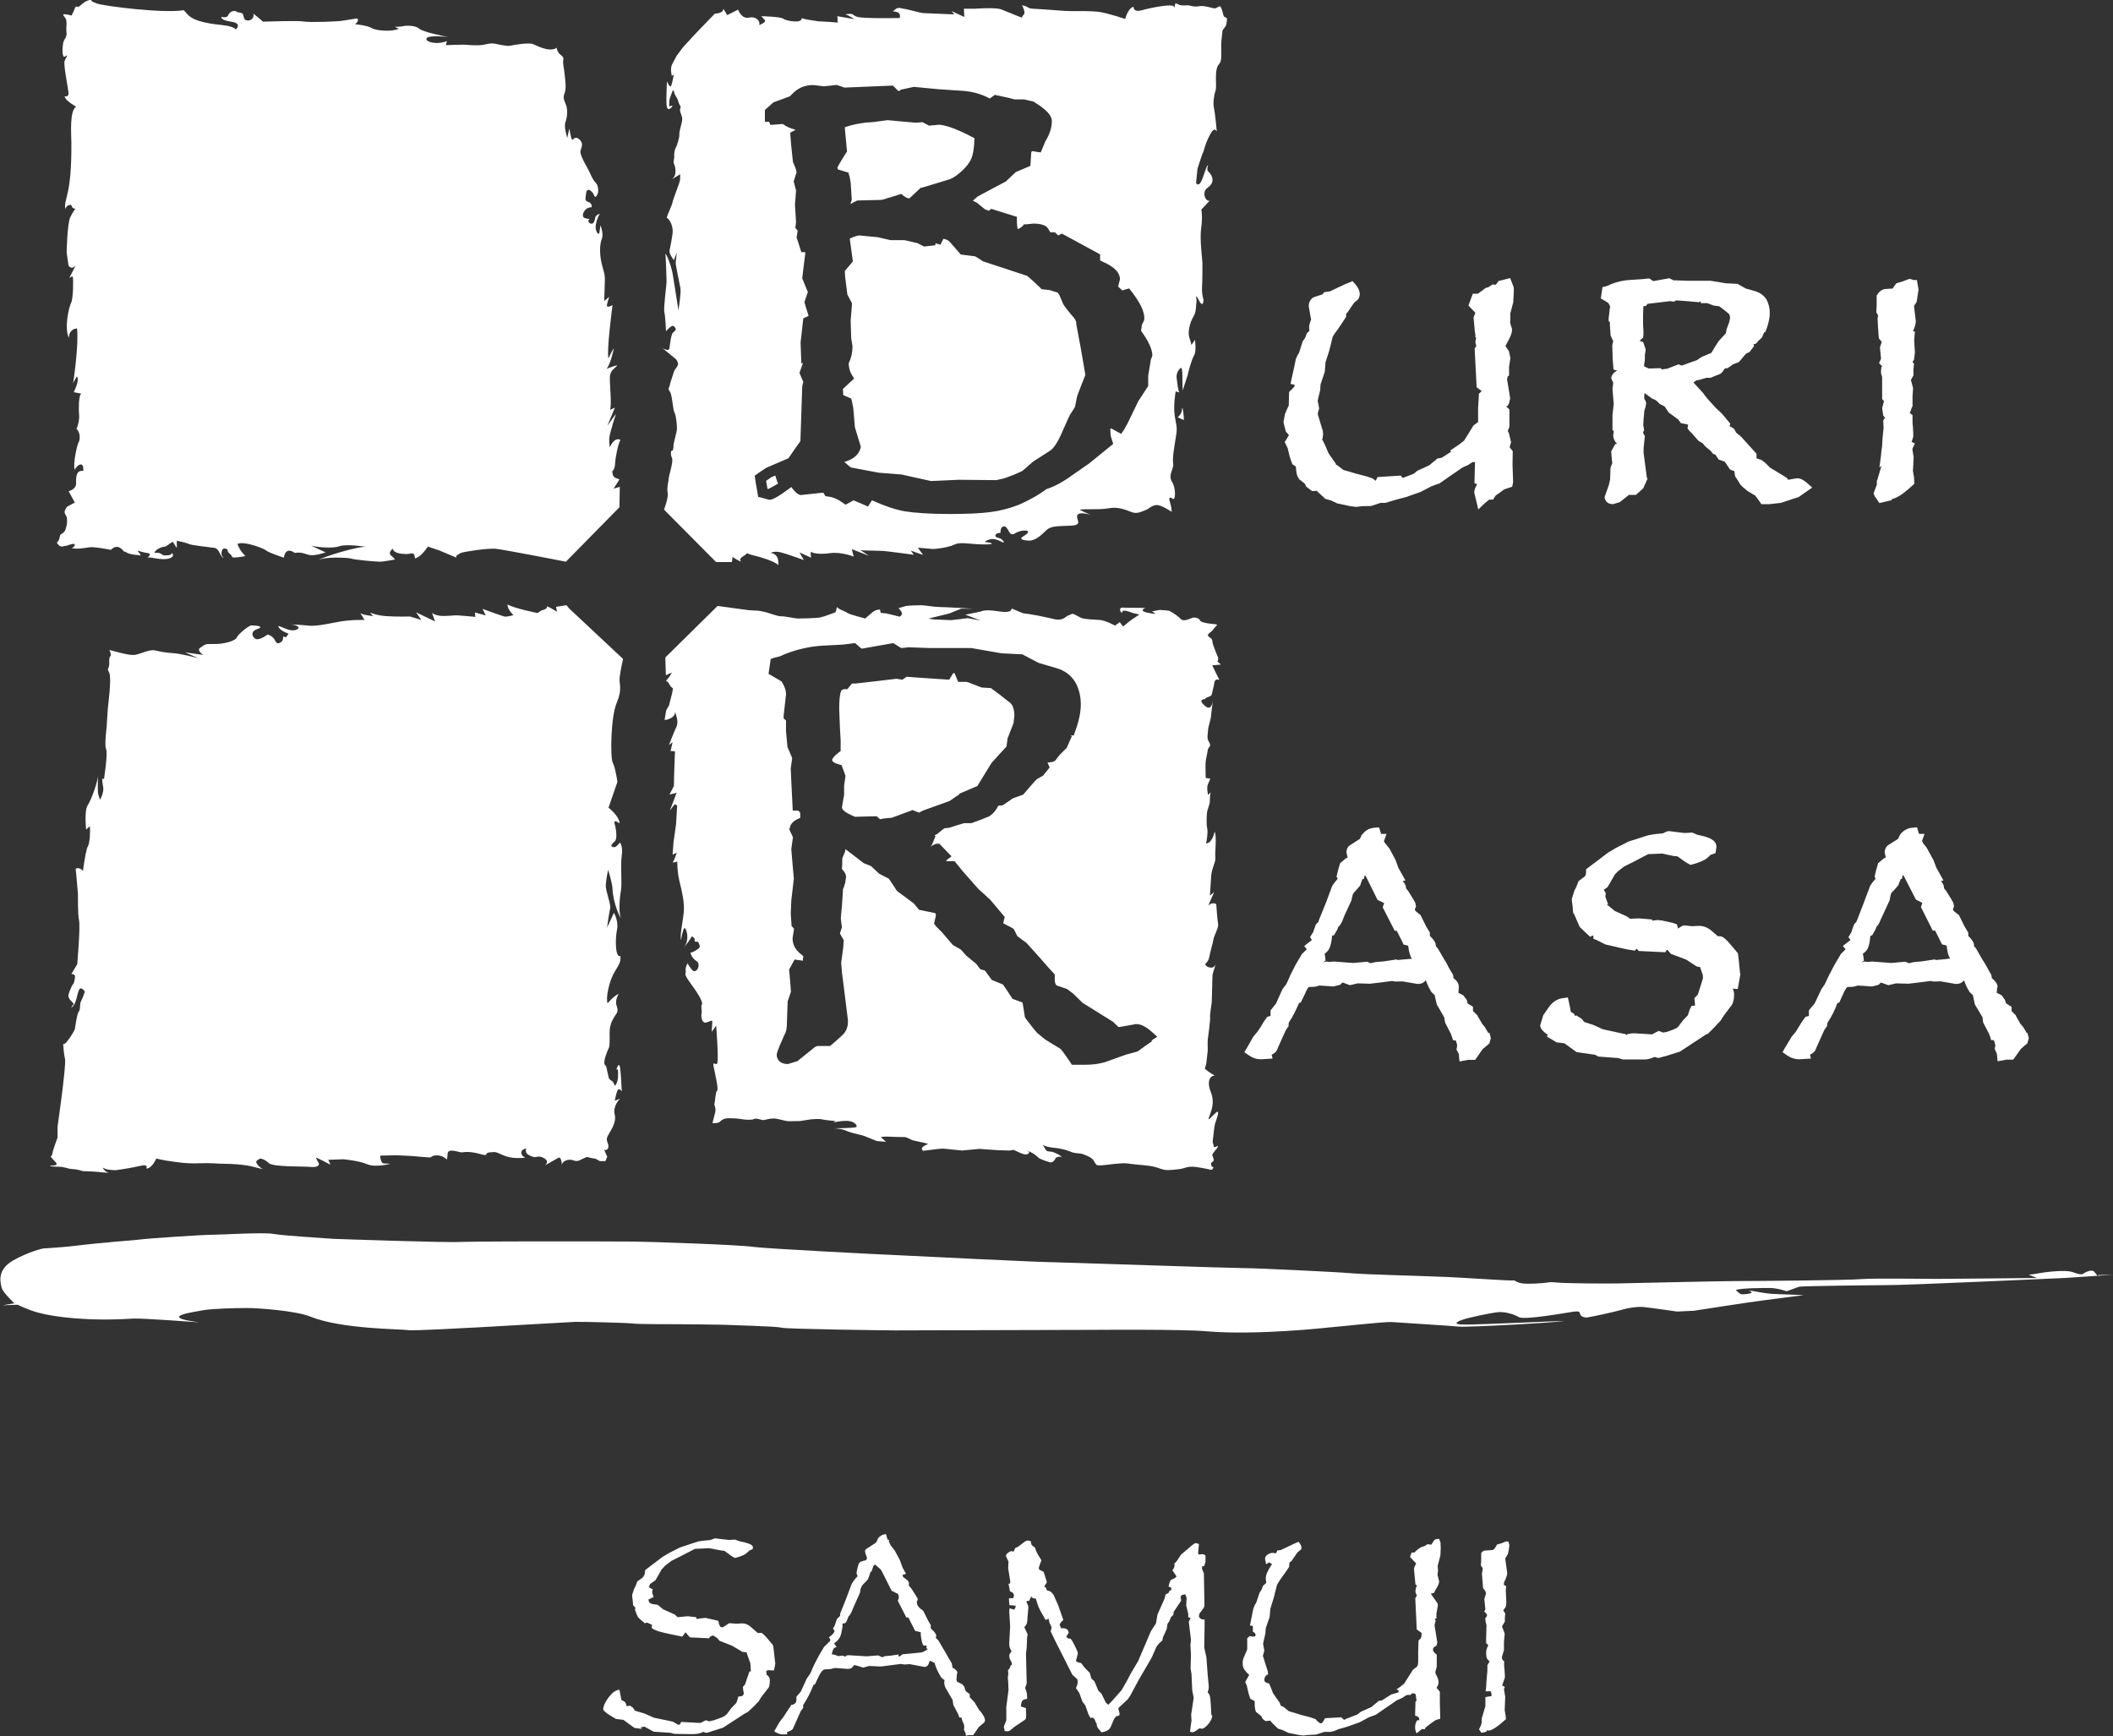
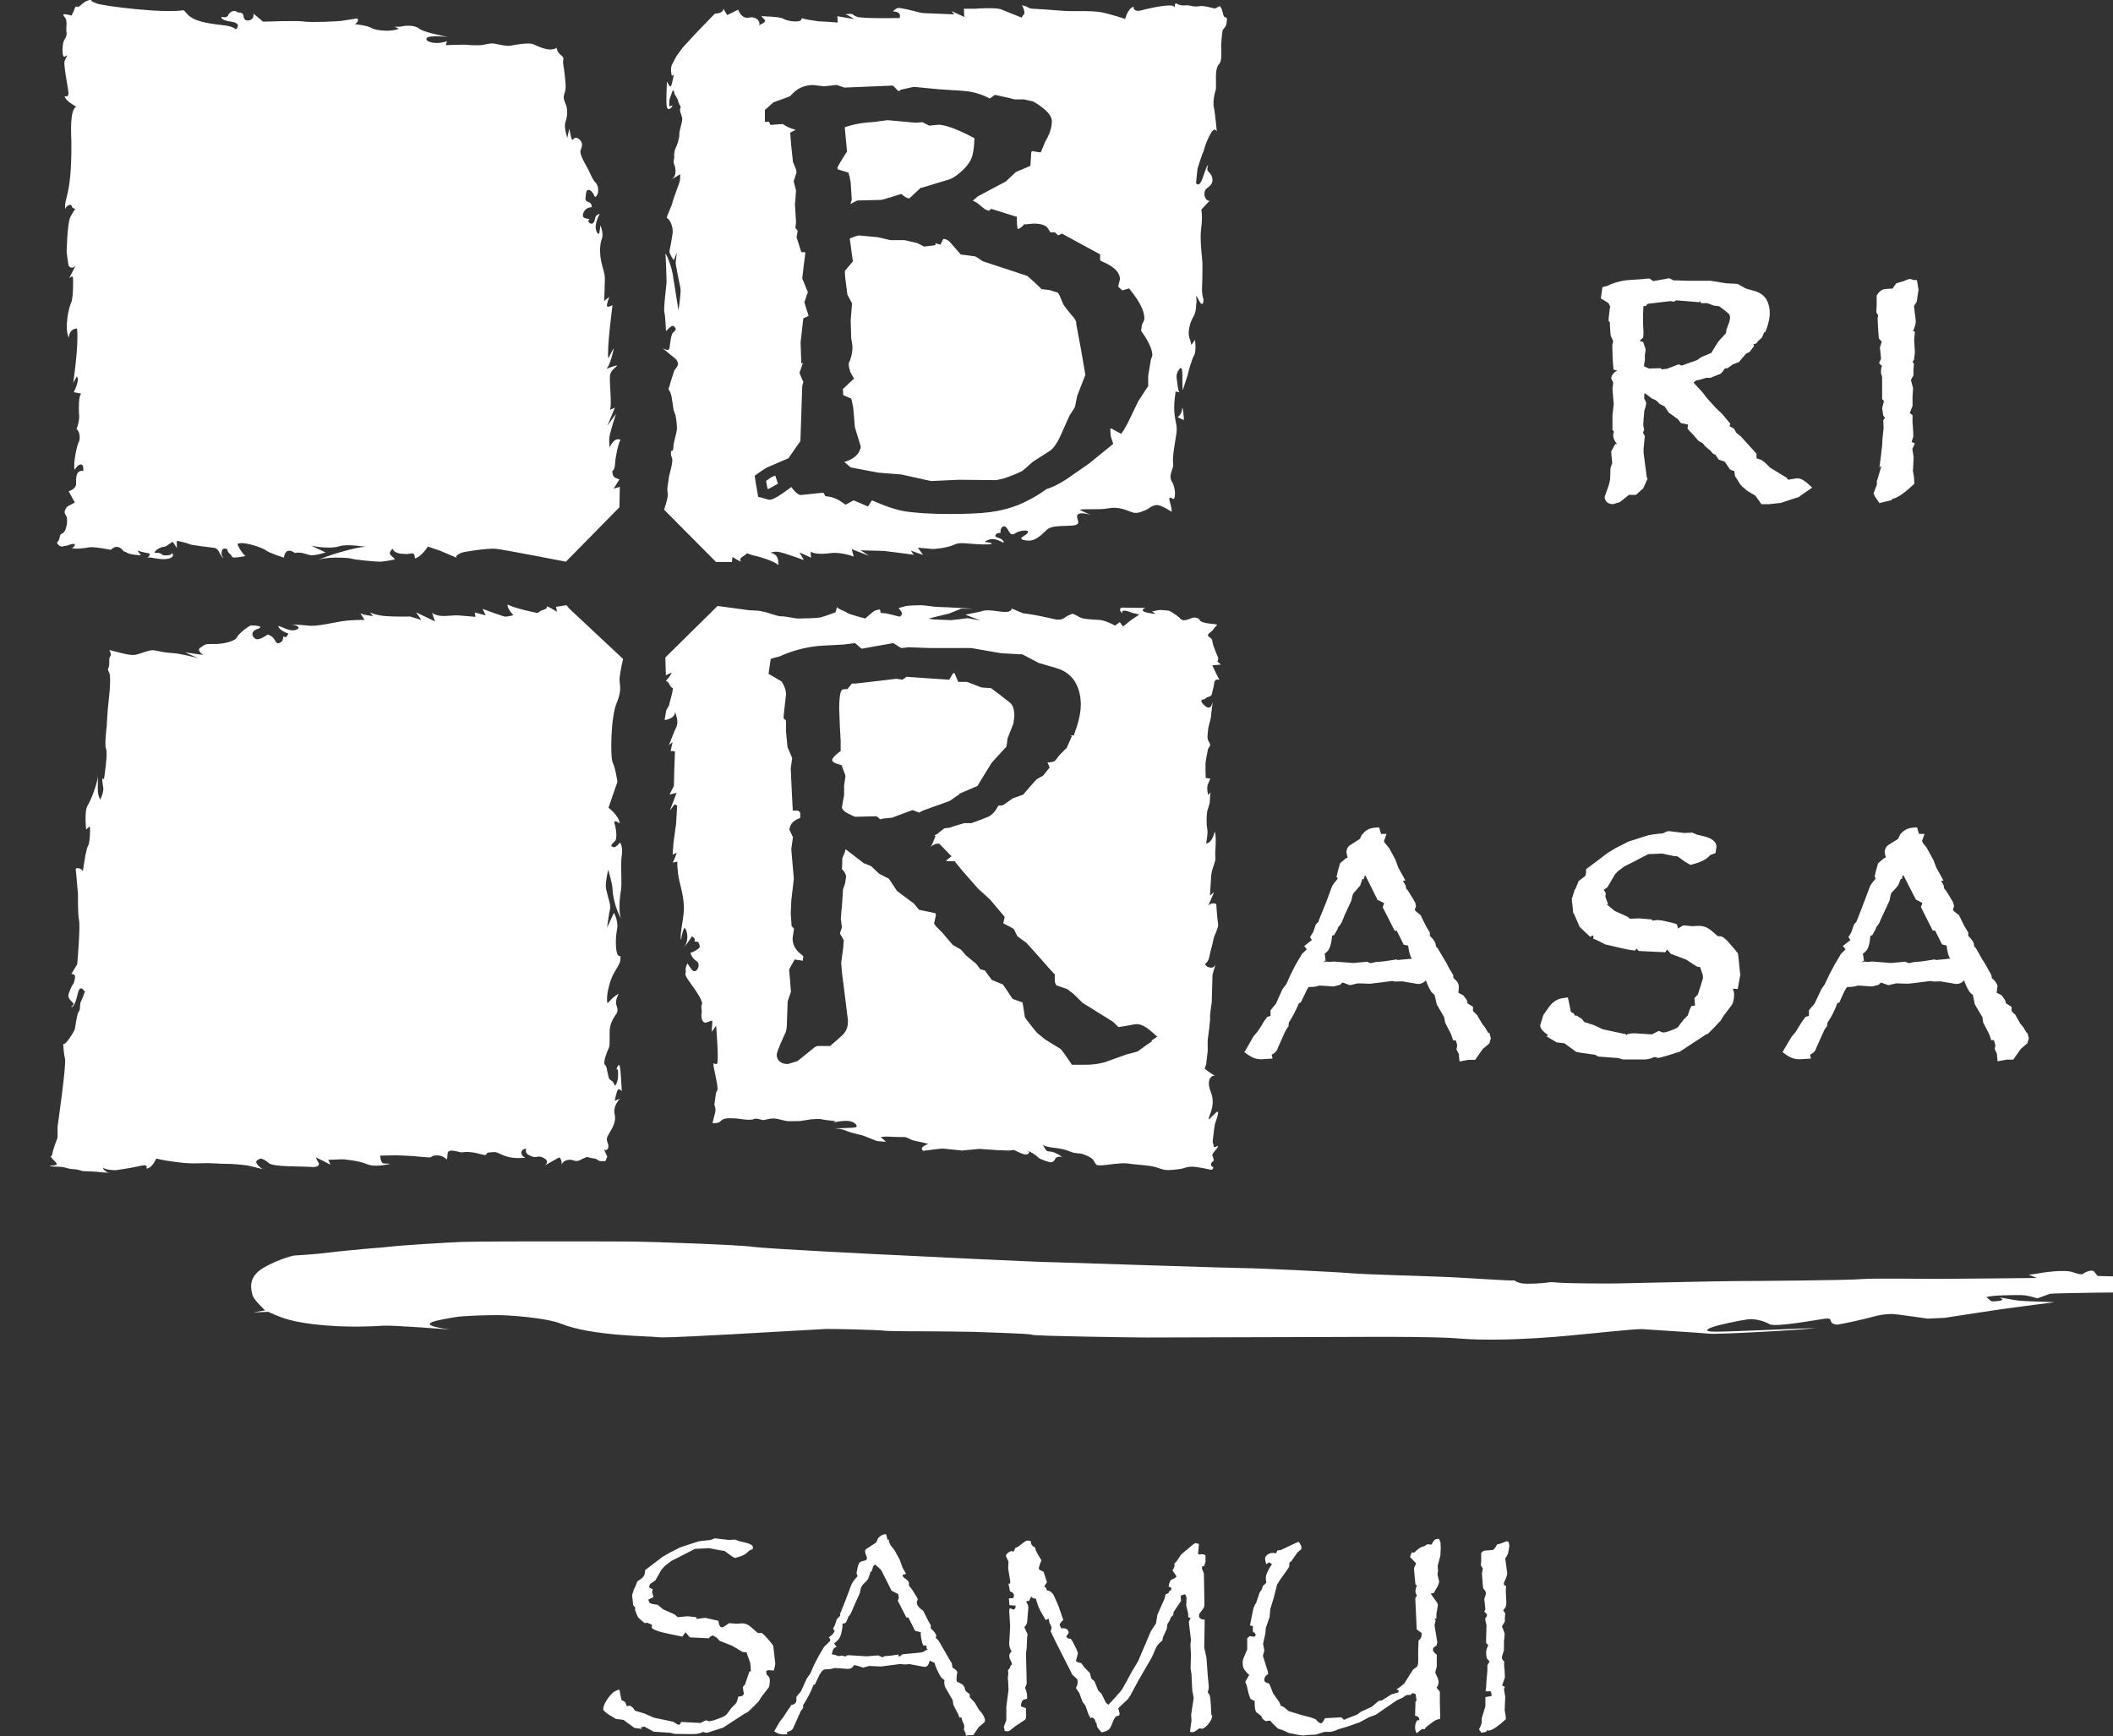
<svg xmlns="http://www.w3.org/2000/svg" id="Layer_1" data-name="Layer 1" viewBox="0 0 116.05 95.36">
  <rect x="0" y="0" width="116.05" height="95.36" fill="#333333" stroke="none" />
  <style> .cls-1 { fill: #fff; stroke-width: 0px; } </style>
  <g>
    <path class="cls-1" d="M66.89,36.29s.02-.15.02-.15c0,0-.3-.69-.32-.89-.02-.2-.06-.16-.21-.29-.15-.14.17-.23.27-.41.11-.19.38-.25-.03-.28-.41-.03-.68-.11-.72-.2-.02-.09-.2-.17-.35-.15-.15.01-.52.28-.72.06-.2-.21-.57-.42-.61-.43-.05-.02-.44-.05-.5-.05-.07,0-.45.08-.45.08,0,0,.13.08.17.12.05.04-.23-.01-.43-.05-.47-.1-.15-.26-.08-.26.08,0-.85-.01-1.05-.01s-.34-.05-.36.08c-.03.12.12.22.12.22,0,0-.06-.14.1-.14.18,0,.45.12.45.12l.38.09s.13-.07-.38.26c-.48.34-.48.45-.55.35-.07-.09-.14-.19-.14-.19l-.26.19s-.52-.29-.84-.31l-.33-.02s-.46-.02-.65-.08c-.2-.07-.47-.28-.55-.23-.08.04-.28.12-.28.12,0,0-.21.22-.5.19-.3-.03.14.04-.61-.12-.75-.17-1.3-.23-1.3-.23l-.62-.26s.03.19-.35.19c-.35,0-.92-.17-1.31-.04l-.05.02-.83.17.83.32-.7-.13s-.83.11-.91.11c-.09,0-.97-.04-.97-.04,0,0-.2-.04-.27-.04-.06,0,1.05-.26,1.12-.28.05-.02.67-.27.67-.27h.63s-1.5-.09-1.8-.09-.85-.1-1.03-.1-.71.02-.82.04c-.09.02-.42.12-.42.12,0,0,.24.24.18.35-.06.1-.12.14-.2.1-.09-.03-.66-.16-.66-.16l-.3-.03-.04-.18s-.24-.02-.45.18c-.21.17-.36.31-.36.31,0,0-.88-.23-.97-.3-.07-.06-.42-.2-.48-.24-.06-.04-.12-.13-.12-.04,0,.08-.07.24-.07.24,0,0-.62.24-.83.28-.2.05-1.18.06-1.26.06-.09,0-.76-.14-.88-.12-.13.02-.79-.21-.79-.21,0,0-.4-.1-.49-.1-.1,0-.53-.03-.53-.03l-1.69-.23-2.87,2.83.03.98.18-.09.15-.06-.14.23-.19.23.11.05.16.26.12.1-.05.28-.17.66-.15.26-.09.53c.15,0,.6-.12.58-.47.03.19.22.55.06.87-.15.32-.4.98-.4.98l.2-.16-.11.49h.11l.13.02-.04,1.07-.02.83-.24.47.39-.1-.37.98.26-.35.14.07-.06,1.02-.14,1-.05.68.23-.11s-.16.47-.22.53c-.06.04.25-.04.25-.04,0,0-.02.48.11,1.05.14.58.3,1.21.24,1.77-.06.55-.23,1.3-.14,1.48,0-.13.11-.61.18-.65.06-.05.35.57-.04,1.09,0,0,.41-.53.43-.61.02-.08.17.1.17.1v.16l.19.02s.14.22.07.32c-.07.09-.34.23-.34.23l-.15.05s.06.29.34.46c.27.17-.02.76-.26.47-.24-.3-.23-.36-.23-.36,0,0-.15.22-.11.42.04.2-.17.08.24.65.42.56.73,1.09.65,1.19-.08.11.02.34-.02.5-.04.17.02.55.24.5.24-.05.37-.2.35,0-.02.2-.03.51-.03.51l.24-.34s.16,1.96.05,2.09c-.11.11-.29-.26-.15.34.12.59.23,1.08.15,1.15-.09.06-.11.63-.14.7-.04.08.11.24.03.52-.08.28-.14.56-.14.56,0,0,.33.01.42-.09.09-.11.26-.18.41-.18s.44-.01.73.04c.29.05.61.06.72,0,.1-.07.44.06.5.06.09,0,.28-.08.54-.09.29-.01.62.15.89.15.25,0,.6-.01.6-.01l.58-.09s.48-.05.63,0c.15.04.74.09.74.09l-.13.08s.62-.14.93-.07c.31.07.48.32.26.34-.22.04-1.15.05-1.15.05,0,0,.38,0,.71.15.35.14.81.21.95.27.14.06.7.28.7.28l.5.04-.29-.26s.24-.04.52-.02c.29.02.71.02.81.02.11.02.32.13.32.13,0,0,0,.03.38.11.38.07.58.14.58.14,0,0-.39.14-.35.27.05.14.07.11.19.09.1,0,.86-.13,1.04-.1.17.02.97.1.97.1l.96-.09,1.01.07s.53.02.61.02c.1,0,.23-.05.3-.02.05.02.03.02.17.08.14.07.03.02.31.13.3.1.34-.11.34-.11,0,0-.31-.17.06,0,.37.19.37.28.51.36.14.07.53.22.64.21.09-.02.19-.11.21-.19.02-.08.22-.17.38-.09-.14-.17-.54-.3-.54-.3,0,0-.26-.02-.3-.05-.05-.03-.24-.37-.24-.37,0,0,.04.14.64.2.6.06.88.21,1.03.26.13.04.34.04.45.06.1.02.57.18.68.36.1.18.17.26.17.26,0,0,.12.04.33.02.19-.01,1.04-.15,1.37-.1.31.05.94.09,1.26.14.33.05.45.13.73.2.26.06.68-.01.93-.04.25-.04.38-.16.81-.11.42.05.84.16.89.16.04,0,.13-.13.09-.15-.05-.01-.11-.04-.12-.15-.02-.11.15-.16.15-.23,0-.08-.04-.15-.08-.27-.02-.11.29-.36.3-.47.02-.11,0-.02-.1,0-.12.04-.13.02-.13-.09s-.08-.02-.03-.37c.04-.33.07-.62.1-.77.04-.14.34-.89.06-.64-.3.26-.46.52-.38.25.1-.29.34-.77.1-1.38-.25-.62-.02-.91.22-.91-.24-.11-.55-.37-.55-.37l.08-.29.08-.71s-.02-.65.02-.74c.02-.09.13-1.05.11-1.08-.03-.05.09-.84.09-.84,0,0,.04-1.38.04-1.47,0-.07.14-.5.18-.62-.03.08-.12.23-.31.19-.26-.04-.27-.2-.27-.2,0,0,.19-.14.23-.4.03-.21.19-.73.22-.93.03-.22.3-.66.26-.86-.04-.2-.1-1-.1-1.07,0-.08-.35-.13-.46.1l.34-.78-.23.19s.04-.63.07-1.09c.04-.46.26-.76.23-1.01-.04-.26.09-1.12-.04-1.42-.04.21-.19.65-.47.65,0,0,.12-.57.06-.83-.06-.24-.02-.87,0-.93.02-.07.14-.44.14-.48,0-.04.02-.4.02-.4l.03-.16-.14.14s-.09-.36-.02-.56c.08-.19.14-.34.14-.34l-.25-.03s-.03-.78,0-.9c0-.11.11-.56.11-.63s.14-.26.14-.26l-.04-.14s-.1-.14-.11-.26c-.02-.1.04-.5.04-.55,0-.04.15-.55.15-.64,0-.09.09-.76.1-.84-.02.12-.11.55-.44.25-.38-.33-.07-.35-.07-.35,0,0,.07,0,.12-.06.04-.07.32-.09.33-.21.02-.12.13-.5.13-.57,0-.05.02-.33.29-.23-.2-.38-.39-.8-.39-.8l.47-.04s-.17-.15-.2-.19M63.27,57.19l-.35.24-.44.32-.63.17s-1.14.41-1.17.42c-.35.1-.71.14-1.09.14h-.72l-.09-.14c-.42-.62-.53-.73-.53-.73,0,0-.83-.5-.86-.53,0,0-.39-.32-.43-.35,0,0-.2-.24-.21-.25-.43-.55-.47-.59-.47-.67h0s-.08-.53-.12-.75c-.17-.06-.55-.2-.55-.2,0,0-.44-.68-.53-.79-.12-.05-.61-.25-.61-.25,0,0-.28-.39-.38-.52-.07-.02-.24-.06-.24-.06l-.05-.06-.19-.25s-.52-.42-.56-.46c0,0-.22-.26-.28-.32-.07-.04-.44-.25-.44-.25l-.59-.69-.34-.34-.1-.15.1-.43c0-.09-.02-.12-.04-.14l-.88-.18s-.24-.28-.28-.34c-.05-.04-.94-.7-.94-.7,0,0-.36-.56-.44-.67-.11-.05-.53-.27-.53-.27,0,0-.38-.36-.45-.42-.08-.04-.4-.16-.4-.16,0,0-.89-.68-1-.77-.02.07-.03.14-.03.14,0,0-.12.29-.15.36,0,.07,0,.42-.02.59.15.14.23.31.23.43,0,0-.05.29-.05.33,0,0-.09.3-.12.35,0,.11-.06.9-.06.92,0,0-.06.61-.06.68,0,.05.06.49.06.49,0,0-.07.23-.11.34.07.11.21.37.21.37l-.03.42-.11.82.04.51s.33,2.6.33,2.64v.1c0,.28-.1.53-.3.72l-.32.29-.36.31h-.66c-.05,0-.15.02-.3.16,0,0-.86.69-.83.67l-.52.16c-.58,0-.62-.41-.62-.49s0-.18.43-1.13c.1-.15.13-.38.13-.68l.04-1.14s.15-.44.18-.53c0-.12-.1-1.22-.1-1.22l.3-.55.21.03s.24.03.24.04c0,0,.01-.14.03-.25-.06-.05-.1-.09-.1-.09h0c-.4-.29-.49-.63-.49-.9h0s.05-.35.08-.52c-.04-.04-.14-.16-.14-.16v-.1s-.04-.53-.04-.56l.03-.74.14-1.19s-.14-1.54-.14-1.62c0,0,.07-.54.09-.66-.06-.11-.2-.43-.2-.43l.03-.1c.06-.28.32-.43.57-.53v-.29c-.07-.07-.12-.11-.13-.11h-.28l-.05-1.01s-.06-1.2-.06-1.31c0,0,.06-.43.08-.56-.08-.2-.26-.61-.26-.61l-.08-.87v-.59l-.13-.11v-.15s.13-1.17.13-1.17c0-.24-.09-.47-.24-.71-.11-.07-.72-.42-.72-.42l.12-.82.18-.06.32-.08.22-.1c.72-.29,1.43-.45,2.15-.49,0,0,1.16-.06,1.13-.06l.63-.08.11.09c.2.2.29.22.25.22l1.63-.29.11-.02s.39.25.43.27c.08,0,.38-.03.4-.04l1.12.04h2.32l1.67.29,1.16.06.05.03.84.44.99.29c.44.13.77.38,1,.74.21.35.32.78.32,1.25,0,.42-.1.91-.31,1.48l-.08.23s-.11-.02-.19-.02c.06.02.09.05.09.05l-.29.66-.04.03-.34.34s-.2.25-.23.3c-.08.08-.22.11-.44.12.02.05.12.27.12.27l-.36.45s-.29.16-.35.2c-.08.06-.74.84-.74.84,0,0-.51.19-.58.21-.04.04-.55.38-.55.38,0,0-.16.01-.24.02-.13.26-.3.47-.53.6,0,0-.39.15-.4.16l-.55.2h-.4c-.12.03-.76.23-.79.25,0,0-.23.03-.27.03h-.02c-.11.08-.39.31-.39.31,0,0-.1.06-.15.08.02.02.05.05.05.05l-.19.45-.04.07-.06.06c.12-.07.22-.15.36-.17h.14s.67.69.67.69l-.28.22v.05h.45l.43.53.88,1s.64.57.65.59l.79.94s-.06.25-.08.35c.21.11.5.26.5.26l.09.07.18.37s.46.35.51.38l.72.8.49.56.34.37v.32c0,.11.04.2.09.28.15.05.56.19.56.19l.04.02s.3.23.33.25l.51.5,1.67,1.04s.22.21.3.29h0c.14-.01.93-.16.93-.16h.06s.03,0,.03,0c.22,0,.49.14.82.43l.29.26-.32.21ZM64.92,22.47c0,.26-.24.45-.24.45l.34.15c.01-.14-.07-.87-.1-.61M31.19,33.33l-.08-.09-.57.09.05.27s-.62-.39-.56-.27c.06.12-.3.2-.3.2l-.21.14s-1.26-.25-1.64-.47c-.04.24.32.59.32.59,0,0-.34.08-.44.08-.11,0-1.26-.43-1.26-.43l.18.36-.6-.16.03.24s-.63-.06-.94-.08c-.3-.02-.79.08-1.12,0-.33-.08-.33-.17-.33-.17l.17.5-1.04-.5.29.42-.62-.19s-.73.02-1.31-.02c-.57-.04-.89-.2-.89-.2l.17.2c-.71-.09-.71-.18-.71-.18l.24.39s-.84-.03-1.57.13c-.73.14-1.09.2-1.39.19-.31-.03-.76-.07-1.14-.07.34,0,.67.17.34.29-.33.13-.77-.18-.98-.21.05.26.57.42.57.42l-.14.2-.16-.04s.02.23-.12.31c-.14.08-.22.12-.34-.12-.12-.24-.39-.3-.39-.3,0,0-.35.26-.57.26s-.47-.41,0-.56c.47-.17-.18-.2-.32-.2s-.71.46-.8.65c-.07.21-.77.39-1.27.37-.52-.01-.45.02-.72.19-.27.15.14.41.14.41l-1-.14.73.32s-1-.27-1.43-.28c-.43-.03-.69-.09-.97-.15-.29-.06-.79.21-1.1.25-.31.04-1.08-.2-1.38-.27.2.48-.04.17-.01.67.01.49-.17.24,0,.58.14.34-.07,1.8-.08,1.99-.02.18-.06.96-.06.96,0,0-.13,1.01-.04,1.22.12.22-.11,1.67-.11,1.67l-.1-.03s.01.22.06.5c.04.27-.17.66-.17.66,0,0-.11-.24-.12-.39-.02-.15,0-.72,0-1.01.04.29-.36,1.41-.57,1.72-.19.3-.08,1.32-.08,1.32l.2-.18c.04.2,0,.92-.09,1.07-.1.14-.19.73-.29,1.41-.03-.17-.43-.26-.39-.09.03.17.1,1.19.12,1.32.01.14-.02,1.08.06,1.46.08.37-.1,2.41-.1,2.41l-.32.53s.2,0,.2.14c0,.12-.05.37-.11.43-.06.04-.24.49-.25.58-.02.09.01.21.2.39.18.16,0,.14-.04.31.29-.18.31-.79.43-.99.12-.2.31.12.31.12,0,0-.14.4-.22.54-.07.13-.01.45-.12.56-.1.12-.19.88-.21.95-.02.08-.23.44-.42.67-.18.23-.22.13-.22.13,0,0,.02.51.1.83.08.34-.41,3.73-.41,3.73v.6s-.25.65-.29.9c-.05.26-.17,0-.06.18.09.16.54.43.13.45-.41.02-.11.07.28.07.4.01.45.11.76.13.31.01.55.11.55.11,0,0,.76.02,1.09.07.32.03.46.01.31,0-.16-.02-.37-.33-.22-.23.16.11.64.11.64.11,0,0,.68-.09,1.13-.19.46-.1.63-.14.56.1.32-.01.54-.55.54-.55,0,0,.45.11.8.15.35.05.88.14,1.56.11.68-.03,1.01.03,1.43.03s.85.04,1.2.09c.33.05.67.18.91.2-.15,0-.4-.29-.41-.38-.02-.1.23-.2.23-.2,0,0,.22.02.46.25.23.22,1.83.17,2.29.21.47.05.52-.15.43-.25-.07-.11-.1-.2-.13-.25,0-.05.8.38.8.38l-.12-.27.81-.03s.86.07,1.32.27c.45.2,1.27-.02,1.27-.02,0,0-.14-.02-.34-.02s-.21-.43-.21-.43c0,0,.68-.02.88-.02.21,0,.98.05.98.05,0,0,.74.07.85.07s.17-.1.23-.1.42-.09.7.2c0,0,.05.07.06-.29.02-.37.63-.07.8-.09.17-.03.51-.05,1.02.1.51.14.15-.08.51-.1.37-.03.29-.03.73.16.46.2.92.15,1.21.14-.35-.18-.24-.5.05-.5-.09.26.13.36.36.44.23.08.29-.11.62.08.34.19.04.4.04.4l.76-.43s.15-.07.18.4c0-.2.36-.36.63-.25.28.11.4-.06.61-.13.2-.08.08-.06.18-.05.09.04.43.09.43.09l.23.13h.31l.1-.24-.17-.39c.17.09.3-.1.2-.35-.11-.26-.02-.36.05-.49.05-.14.45-.61.33-1.09-.12-.47.29-.87.29-.87l-.29.12s.09-.45.16-.59c.09-.14.23.07.23.07,0,0-.05-1.01-.09-1.27-.03-.26-.11-.24-.21.08.12-.1.1.13.09.42-.02.3-.16.47-.16.47l-.12-.23c-.27-.19-.2-.14-.27-.41-.08-.27-.04-.4-.17-.52-.12-.13.13-.75.22-.93.08-.18.02-.73.05-1.01.03-.3.14-.53.28-.74.15-.2.19-.29.09-.58-.1-.29.12-.64.12-.64,0,0-.23.09-.61.52-.11-.25.07-1.2.38-1.71.32-.53.33-.56.33-.88-.32.11-.28-1.04-.2-1.41.09-.37-.05-.76-.16-.97l-.38.82s.11-.82.17-1.05c.06-.23-.26-.96-.24-1.3.02-.34.13-.83.13-.83,0,0,.24.77.24,1.05s.14,1.07.48,1.66c-.16-.31-.09-1.17-.02-1.56.08-.4-.04-1.41.05-1.94.07-.51-.1-.71-.1-.71,0,0-.2.26-.31.26-.12,0-.17-.08-.17-.08,0,0,.03-.11.18-.23.16-.11.09-.59.05-.81-.05-.2-.17-.46.23-.19-.02-.41-.61-.86-.61-.86l.49-1.42s-.11-.78-.26-1.06c-.14-.3-.11-2.55.23-3.3.32-.77.11-1.01.15-1.37.04-.37.19-1.02.19-1.02l-2.98-2.79ZM3.61,29.99c.16-.06.5-.18.5-.08,0,.12-.17.19-.17.19.25.08.72,0,.96-.04.25-.05,1.19.14,1.19.14.4-.42.72.1.72.1,0,0,0-.05.17.06.17.11.76.14.76.14l-.19-.26s.34.11.58.14c.25.03-.06.28-.06.28.11-.11.33.02.85.05.54.02.69-.21.51-.34.03.14-.31.14-.43.13-.13-.01-.13-.18-.51-.13.02-.19.4-.34.53-.34.12,0,.32-.21.47-.27l.22.34v-.4s.51.1.67.18c.15.07,1.1.17,1.39.21.29.04.31.51.52.55-.17-.14-.13-.28-.09-.43.05-.15.31-.06.3,0-.02.07.07.17.15.23.08.06.05.1.12.16.08.07.71-.06.71-.06,0,0-.28-.24-.44-.66.31-.19,1.44.23,1.57.35.12.12.98.4.98.4.1-.67.6-.26.6-.26.39-.07.57.07.85.12.28.04.84-.15.84-.15l-.79-.37c.28.07,1.14.18,1.55.03.44-.14,1.5.04,1.5.04-.39-.07-2.38.53-2.72.75.34-.23,1.67-.17,1.87-.11.2.07,1.35.17,1.57.17s.83-.12.83-.12c0,0-.01-.05-.18-.19-.17-.14-.1-.24.05-.41.09.31.63.29.63.29.36.07.57-.22.6.25.34-.07.71-.65.71-.65l.65.22.92.39-.02-.09s.14-.11.26-.17c.12-.06,1.45-.27,1.92-.23.47.05,3.85.71,3.85.71l2.94-2.99.02-1.12-.34.1.32-.51-.21-.08c-.2-.08-.18-.38-.18-.38,0,0,.12-.03.15-.38.01-.35.18-1.17.3-1.33-.36-.18-.59.41-.59.41,0,0-.03-.12-.03-.49.03-.33.37-1.35.37-1.35l-.47.65.41-.99-.27.12c.12-.25-.04-1.55,0-1.87.04-.33.33-.45.4-.57-.13,0-.59.19-.59.19.23-.25.4-1.12.4-1.12,0,0-.07.06-.29.54-.12-.35.22-2.92.22-2.92,0,0-.25.14-.3.06-.04-.08.12-.51.12-.51l-.28.22s.04-.85.04-1.16c.02-.31-.13-.66-.19-.96-.1-.45-.1-.99.02-1.28.12-.29-.07-.75-.07-.75,0,0-.03.15-.05.33-.01.19-.12.19-.2-.1-.08-.29.15-.78.21-.86,0,0-.22.02-.26.25-.06.42-.32.29-.36.17-.06-.12.22-.12-.12-.17-.33-.05-.14-.37-.07-.46.07-.09.22-.16.37-.16,0-.21-.1-.26-.24-.31-.13-.07-.12-.08-.07-.46.04-.36.35-.11.43.1.08.2.13.06.19-.03.06-.09.08-.47-.09-.64-.19-.17-.31-.57-.5-.89-.18-.32-.4-.73-.33-.9.05-.16.18-.39-.09-.61-.27-.21-.32.11-.39.02-.06-.1-.14-.6-.14-.6l-.12.53c0-.1-.2-.59-.09-.9.11-.31.11-.67.04-.89-.08-.23-.21-.39-.09-.69.11-.31.03-.69,0-1.04-.03-.36-.12-.59-.07-.8.04-.22-.23-.22-.33-.5-.11-.28.09-.12-.26-.06-.35.06-.83-.18-1.06-.28-.23-.11-1.03.03-1.26.08-.23.04-.67-.08-.86-.11-.21-.04-.37.01-.62.06-.25.05-.76.02-.9,0-.13-.02-1.17.02-1.17.02l.07-.22c-.63.23-1.23.02-1.12-.16.11-.19,1.19-.07,1.19-.07-.36-.06-1.38-.28-1.59-.45-.2-.19-.72-.19-.9-.14-.19.04-.45.03-.45.03l.22.11c-.38.18-1.25.11-1.49-.04-.25-.15-.91-.21-.91-.21.28-.22.11-.32.11-.32,0,0-.44.07-.75.12-.3.06-1.87.11-2.19.05-.32-.06-2.23.01-2.23.01-.11-.11-.52-.44-.52-.44.05.26-.16.41-.37.37-.21-.03-.14-.29-.23-.37-.09-.08-.27-.07-.27-.07-.13-.15-.42-.07-.51.14-.08.21-.36.1-.36.1,0,0-.15.17.51.27.65.09.26.43.26.43-.07-.11-.38-.21-.8-.25-1.8-.18-1.81-.59-2.06-.81-1.1.19-4.42-.23-4.78-.37-.54-.2-.18-.2-.25-.2-.48,0-.66.44-.81.38-.16-.06-.12.12-.25.34-.12.2.03.15-.25.1-.27-.05-.36-.05-.19.14.17.19.05.58.09.81.05.24-.12.39-.16.53-.06.16-.12.96.09.81.21-.16.04.07-.03.24-.08.17.18,1.44.21,1.73.04.29-.21.22-.21.22.03.24.63.57.63.57-.36.22-.27,1.44-.26,1.97.02,2.98-.41,3-.34,3.65.1-.25.35-.28.36-.16.02.13.2.15.2.15,0,0-.11.12-.28.46-.17.36-.2,1.93-.2,1.93l.1.7s.03.11.15.14c.12.04.25-.13.25-.13l-.36.71s.18-.16.2-.06c.03.08.03,1.14-.09,1.4-.13.26-.39,1.37-.13,1.94.02-.53.45-.52.45-.52.11.9-.22,3.06-.22,3.06.02-.14.12-.23.2-.42.21.13-.16.86-.16.86l.41.08c-.15.12-.14.85-.12,1.12.04.26-.06.66-.14.81.21.19.21.58.12.74-.09.15-.32,1.19-.22,1.51,0,0,.16-.29.34-.29s.13.36.13.36c-.45-.09-.39.53-.39.69s-.11.33-.41.42l.34.62-.41.22s-.14.14-.15.29c-.01.16.13.2.13.4s.02.21-.06.5c-.08.3-.24.28-.3.36-.06.08-.02.29-.2.43.15.28.31.23.49.17M52.67,43.6s.86-.36,1.01-.43c.13-.21.75-1.23.78-1.27,0,0,.7-.78.82-.9.02-.13.06-.47.06-.47l.02-.03.3-.77s.05-.37.05-.41c0-.38-.09-.63-.28-.76,0,0-.52-.4-.51-.4,0,0-.39-.29-.5-.37-.11,0-.48-.03-.48-.03h-.03s-.72-.28-.72-.28l-.11-.03h-.45s-.15-.33-.2-.47c-.03-.01-.04-.01-.08-.01-.06.11-.12.2-.12.2l-.1.16s-2.15-.14-2.35-.16c-.06.06-.22.16-.22.16,0,0-.28-.04-.33-.05-.21.03-2.2.26-2.23.26h-.21c-.07.09-.25.31-.25.31h-.13c-.16,0-.19.06-.21.1-.03.05-.11.28-.11.98l.04,1.03s.04.69.04.71v.58l-.11.08c-.35.28-.36.4-.36.4,0,.1.12.18.37.25l.15.04.21.57v.07l-.07.49v.52s-.11.57-.12.68c.02.14.2.28.5.41,0,0,.2.1.22.1.42-.01,1.19-.03,1.19-.03,0,0,.13.12.19.17.07-.02.14-.04.16-.04,0,0,.44-.05.49-.05.06-.02,1.13-.42,1.13-.42,0,0,.24.1.36.14.1-.06.24-.12.26-.13,0,0,1.33-.48,1.42-.51.08-.06.5-.35.54-.37M42.36,26.21s-.15.11-.28.2v.04s.05.23.07.39c.01,0,.04.02.04.02.01,0,.43-.23.42-.23,0,0,.07-.04.12-.07-.02-.04-.11-.3-.15-.44-.13.05-.22.09-.22.09M59.12,17.74c-.03-.15-.12-.29-.28-.45-.36-.44-.46-.58-.48-.67-.03-.06-.14-.33-.17-.4-.02-.04-.06-.09-.1-.15-.15-.04-.45-.14-.45-.14-.02,0-.44-.05-.44-.05l-.06-.07c-.58-.56-.73-.65-.73-.66l-2.43-.8s-.32-.22-.42-.27c-.11-.02-.79-.1-.79-.1l-.61-.7c-.11-.11-.23-.15-.35-.16l-.16.32-.27-.08c-.01.05-.01.11-.01.11l-.62.07s-.32-.16-.37-.19c-.09-.02-.7-.16-.7-.16h-.77s-.69-.16-.69-.16l-1.03-.1c-.06,0-.24.05-.52.17.04.32.17,1.26.17,1.26,0,0-.33.39-.44.52,0,.14.02.36.02.36l.12.94.25.47v.09l-.07.86s.03.9.03.99h0s.07.38.07.43c0,.36-.08.67-.21.94.01.23.06.45.17.62l.13.21s-.49.45-.62.58c.01.1.02.2.02.33.14.06.44.19.44.19l.04.15s.06.33.07.35c0,0,.09,1,.09,1.07l.32,1.05v.08c-.1.38-.4.64-.9.78.04.03.25.21.35.3.12.02.36.07.36.07l1.17.22s1.23.1,1.26.1c0,0,1.55.35,1.63.36.12-.01,1.51-.07,1.52-.07l2.07.02s.4-.1.43-.1l.51-.19s.4-.17.47-.21c.1-.07.57-.5.6-.52l.89-.57c.14-.08.36-.29.63-.88,0,0,.47-1.07.5-1.11,0,0,.22-.34.27-.42.04-.13.12-.61.14-.65,0,0,.38-.99.44-1.13-.01-.05-.26-1.51-.26-1.51l-.25-1.33ZM67.33.94c-.18.05-.13-.29-.29-.56-.06-.11-.2.08-.32.08s-.57-.17-.86-.12c-.29.06-.53-.05-.63-.05-.09,0-.38.05-.58-.08-.21-.12-.07.31-.17.15-.1-.17-1.25.06-1.76.2-.51.14-.46-.19-.46-.19-.32.08-.46.67-.46.67,0,0-.9-.3-1.39-.38-.49-.07-1.22-.05-1.61-.05s-1.26-.09-1.88-.12c-.63-.02-.26-.09-.8-.2.09.1.2.44.11.51-.09.08-.11.17-.11.17,0,0-.79-.31-1.12-.45-.31-.13-1.46-.04-1.46-.04h-.6s.02.45.02.45l-.7-.32.15.18s-1.46-.06-1.7-.07c-.22-.02-.86-.22-1.09-.24-.21-.03-.3-.14-.58.15.52,0,.37.36.37.36,0,0-1.97.04-2.31-.06-.34-.09-.13-.23-.68-.14.14.02.5.26.5.26l-.93-.16.02.35-.51-.04-.56-.03-.51-.08c-.43-.07-.4-.11-.4-.11.06.34-.85.17-1.01.05-.15-.12-1.21-.14-1.21-.14,0,0,.06.05.19.2.13.13-.31.29-.31.29.1-.18-.15-.51-.56-.41-.42.08-.59-.44-.59-.44l-.6.3-.21-.35c0,.27-.47.27-.47.27l-1.08,1.12-.68.74-.34.46s-.08.16-.23.43c-.15.26-.03.67-.03.67l.11-.08s-.1.56-.16.64c-.07.09-.22-.26-.22-.26,0,0-.03.67-.03.88,0,.19-.02.63.11.64.12.02.36-.28.11-.16-.11.05-.05-.11-.06-.22-.02-.1.08-.36.16-.57.07-.19.12.05.12.09,0,.05.2.32.2.4,0,.07.15.35.15.35,0,0-.06.12-.04.21.01.1.12.28.12.46s-.17.63-.16.83c.02.2-.16.69-.21.77-.05.09-.09.37-.07.44.02.08-.02.08-.03.26-.02.19.1.2.1.57,0,.26-.14.39-.24.45l.5-.3s-.01.2-.01.31-.4,1.09-.42,1.26c-.03.15-.27.63-.31.82.22.12.36.56.32.86-.04.31-.13.76-.17.96-.02.17.24.51.24.51l.16-.41s-.04.41-.06.53c-.01.13.21,1.15.26,1.41s-.11,1.22-.11,1.22c0,0-.22-1.43-.3-1.9-.07-.48-.32-1.13-.42-1.21.03.1.07,1.43.07,1.56,0,.14-.18,1.45-.12,1.66.05.2.09,1.04.09,1.04,0,0,.11-.14.28-.26.16-.12.26.14.26.14,0,0-.01.09-.15.19-.13.11-.17.72-.21.89-.04.17-.38-.03-.38-.03,0,0,.61.49.7.57.1.07.16.22.16.31,0,.1-.2.34-.2.34,0,0-.26.77-.26.84s-.13.14,0,.31c.14.15.17,1,.26,1.16.1.17.14.7.14.89s-.19.78-.19.93-.03.31-.08.28c-.06-.03-.1.21,0,.41.08.2-.16.9-.18,1.1-.01.2-.12.55-.06.8.06.24-.2.93-.2.93l2.86,2.88h.87s.03-.28.03-.28c0,0,.53.34.45.22-.09-.11.04-.2.23-.32.11-.08.11-.1.09-.11.07.03.43.15.53.16.11.02,1.02.28,1.22.5,0-.28,0-.59-.43-.68.36-.14.63.01.91.08.28.09.92.32.92.32l-.24-.42.64.29s-.07-.38.02-.31c.09.07.44.14,1.04.06.59-.08,1.28.19,1.28.19l-.11-.41.95.37-.47-.31c.14.02.87.02,1.26.04.41.04,1.67.21,1.67.21l-.17-.23.68.24-.29-.4s.62.06.78.07c.14.02.94-.08,1.25-.25.31-.14.75-.02,1.48,0,.73.02.59-.07.41-.1-.18-.03-.41-.03.02-.17.43-.13.88.34.76.1-.13-.24-.47-.16-.44-.32.02-.16.28-.14.28-.14,0,0-.03-.28.14-.35.15-.06.24.12.34.3.11.19.26.11.26.11,0,0,.25-.19.6-.19s.1.21-.09.32c-.18.1-.16.2.25.23.4.04.74-.3,1.02-.57.27-.26.68-.21,1.37-.25.67-.04.23-.35.33-.57.1-.23.74-.02.74-.02,0,0-.38-.16-.57-.26-.18-.1,1.01,0,1.53-.1.51-.1.91.06,1.26.2.35.14.6-.05.78-.1.19-.07.31-.24.58-.28.26-.04.86.37.86.37,0,0,.02-.15-.09-.52-.11-.36.04-.26.17-.19.11.08.18-.5-.05-.92-.26-.4.11-.71.05-1.03-.05-.33.1-1.11.17-1.57.08-.46-.03-.61-.09-1.12-.07-.53.06-1.26.06-1.26l.2.05c-.07-.12-.1-.41-.15-.81-.02-.12.03-.31.13-.43.28-.43.15.63.21,1.13,0,0,.21-.68.27-.84.03-.17.22-.86.35-1.08.14-.23.05-.85.05-.85l-.2.28s0-.1-.11-.41c-.1-.31.04-.85.22-1.14.18-.29.14-.66.17-.8.04-.13-.12-.6.13-.12.24.5.29-.01.24-.1-.04-.09-.08-.41-.06-.67.02-.26.02-1.06.02-1.26s-.16-1.28-.07-1.91c.09-.64.01-1.03.01-1.03,0,0,.36-.38.47-.5-.11.09-.33-.13-.3-.41.03-.29.24-.26.39-.51.13-.24,0-.5-.15-.64-.13-.14-.08-.18-.04-.39-.11.07-.22.57-.37.89-.15.32-.29.13-.29.09,0-.05.08-.78.08-.78,0,0,.27-.86.31-.9.04-.05.09-.43.37-.95.26-.52.38-.18.38-.18,0,0-.1-1.08-.16-1.31-.06-.25.01-.72.08-.91.06-.18.03-.35.03-.71s.03-.62.18-.79c.17-.17.1-.62.11-1.06.02-.44.07-.67.07-.75s.19-.22.21-.36c.02-.14.09-.4-.04-.37M63.22,19.69l-.16.95v.57l-.05.07-.49.75s-.58,1.2-.59,1.22l-.19.34-.16.24s-.49-.26-.55-.3c-.02,0-.02.01-.05.02,0,.14.02.35.03.42l.13.41-.16.13s-1.17.95-1.17.95l-.95.66c-.51.37-.98.62-1.38.74-.53.39-1.06.66-1.54.87-.49.19-1.02.33-1.58.4-.55.07-1.3.1-2.21.1-1.08,0-1.91-.06-2.48-.15-.5-.09-1.11-.3-1.78-.6-.04.06-.22.34-.22.34,0,0-.61-.27-.79-.34-.12.07-.44.24-.44.24l-.16-.11c-.26-.19-.53-.31-.81-.34l-.14-.02s-.09-.16-.1-.18h-.13l-1.13.12-.07-.02c-.13-.05-.28-.2-.44-.42l-.02-.02v.04s-.46.33-.48.34c-.43.29-.59.34-.72.34l-.46-.13-.14-.03s-.12-.74-.13-.75l-.06-.41.15-.11s.43-.3.49-.33c0,0,1.07-.46,1.21-.52.1-.15.43-.62.43-.62,0,0,.16-.23.23-.32.01-.42.1-2.98.1-3.02,0,0,.04-.15.06-.24-.06-.11-.21-.49-.21-.49,0,0,.11-.33.19-.55-.03.01-.09.03-.09.03,0,0-.04-1.14-.04-1.15l.15-1.33s.22-.09.29-.13c-.07-.2-.23-.75-.23-.75,0,0,.13-.41.19-.55-.06-.16-.31-.76-.31-.76,0,0,.15-1.28.17-1.38,0,0-.01-.03-.02-.06h-.2l-.26-.82s.04-.23.06-.36c-.02-.03-.13-.16-.13-.16l.02-.13.02-.19s-.06-.91-.06-.96c0,0,.06-.68.06-.77-.02-.08-.13-.5-.13-.5l.03-.09.09-.29s.02-.06.04-.12c-.02-.07-.04-.14-.04-.14l.04.06-.2-.49-.1-.94-.05-.66.18-.1c.1-.04.09-.07.1-.04v-.03c-.24-.06-.47-.15-.69-.31-.12.01-.68.05-.68.05,0,0-.05-.12-.07-.17h-.23v-.65l.47-.42s.79-.28.9-.33c.08-.09.28-.27.28-.27.29-.24.62-.35,1.02-.35,0,0,.5.06.57.07.05,0,.65-.07.65-.07h.07s.33.11.41.14c.11,0,2.66-.11,2.66-.11,0,0,.21.2.27.28.04,0,.05.01.09.02l.06-.07.73-.16,1.35.13,1.36.09c.55.04,1.03.19,1.46.42.08-.06.28-.2.28-.2,0,0,.73.16.74.16,0,0,.29.07.35.09h.52l.48.11.05.02c.7.43.99.75.99,1.07,0,.37-.15.77-.36,1.11l-.25.6-.23-.03s-.2-.04-.21-.04c0,0-.08.02-.08.06l-.05.75s-.72.31-.8.34c-.07.07-.55.52-.55.52,0,0-1.5.79-1.56.83-.02.02-.12.12-.25.22.11.06.22.11.23.12,0,0,.37.3.43.35.04.02.13.05.22.09l.13-.11,1.41.44v.22c0,.27.04.4.04.45.09-.02.17-.07.28-.17l.07-.09h.11s.4-.04.42-.04c.3,0,.52.05.68.15.09.07.16.2.24.33h.25s.13.13.18.17c.03-.01.2-.1.2-.1l2.1,1.14v.33c.08.04.15.08.15.08.23.1.94.41.94.96,0,0-.05.21-.1.4.13.13.22.19.23.21.08-.02.37-.11.37-.11l.12.15c.5.64.72,1.11.72,1.5,0,.1-.06.21-.14.36,0,0-.02.23-.04.32.4.55.62,1.01.62,1.36l-.11.32.08-.15ZM46.65,9.64s.06.35.07.38l.06.93c0,.08-.06.17-.07.25.07-.02.11-.05.13-.07l.25-.12h.07s1.25-.03,1.2-.03l.13-.02.11-.03s.16-.05.17-.06c0,0,.18-.04.16-.04l.57-.18.12.1c.2.15.29.15.33.14l.62-.58h.06s1.54-.47,1.55-.47c.2-.08.42-.24.67-.47.24-.23.41-.44.5-.67.07-.15.15-.48.17-1.11-1.1-.59-1.69-.73-1.95-.74l-.54.05s-.28-.14-.37-.19c-.11.01-.31.03-.36.03l-1.56-.14s-.72.1-.74.1c-.6.03-1.12.12-1.6.29v.05s.12,1.29.12,1.29l-.06.08s-.41.65-.47.79l.02.06v.04c.18.06.59.18.59.18l.04.18Z" />
    <path class="cls-1" d="M81.75,56.75l-.2-.34-.14-.17-.26-.44v-.03s-.17-.15-.25-.24v-.23l-.15-.1-.15-.09-.03-.15-.02-.05-.18-.24s-.18-.1-.27-.14c0-.1.02-.26.02-.26v-.08c0-.17-.1-.32-.29-.47-.02-.08-.02-.17-.02-.17l-.21-.35s-.09-.17-.09-.17l-.08-.16-.1-.16-.37-.63-.03-.03s-.05-.05-.07-.08v-.02c0-.18-.12-.35-.33-.55v-.18l-.2-.33-.31-.63s-.22-.17-.27-.22c-.01-.02-.03-.04-.05-.08h0c.02-.06.07-.18.07-.18l-.04-.2-.14-.24-.24-.39s-.07-.1-.13-.16v-.02c0-.16-.09-.27-.18-.38.07-.02.15-.03.15-.03l-.39-.7-.15-.42s-.33-.62-.33-.62c-.03-.04-.25-.32-.28-.35,0,0-.02-.04-.03-.08.02-.04.14-.39.14-.39h-.3c-.01-.05-.11-.36-.11-.36l-.24.02c-.29.02-.52.15-.67.36l-.04.03s-.06.14-.1.22c-.11.07-.51.33-.51.33-.14.07-.23.22-.23.42l.05.23s.01.05.02.06c-.03,0-.1.03-.1.03l-.32.27-.12.42-.05.22-.03.08s.06.11.07.13c-.14.17-.29.34-.33.47l-.3.81-.39.96-.03.08s0,.02.01.03c-.08.08-.16.16-.16.16-.02.04-.13.39-.15.43l-.08.12-.09.15.1.16s-.42.33-.42.33c0,0,.09.11.14.18-.09.09-.26.25-.26.25l-.35.59-.28.55s-.22.51-.24.53l-.2.26s-.32.7-.36.8c-.04.05-.3.37-.3.37v.31s-.09.02-.09.02l-.09.03-.11.15-.11.16s-.12.21-.12.21l-.21.31-.22.26s-.35.62-.35.62l-.14.23.23.16c.23.16.45.23.69.23l.63-.04s-.02-.12-.05-.21c.14-.07.27-.16.33-.34-.02.02.44-.99.45-1.01l.1-.15.05-.06s0-.15.01-.2c.23-.34.4-.7.56-1.07.02-.01.1-.04.1-.04l.22-.45c.13-.31.2-.38.22-.4.1,0,.29-.01.29-.01.06,0,.23-.05.3-.07.07,0,.75.05.75.05h.02l.36-.09s.05-.05.12-.12c.02,0,.07.01.07.01l.35.13s.37-.09.43-.1c.06,0,.67.02.67.02.04,0,1.1-.13,1.21-.15.07.01.2.03.2.03.06,0,.36-.01.36-.01h.01l.82.14h.08c.1,0,.26-.04.39-.2.07.2.16.41.31.65,0,0,.09.09.18.17v.03l.11.48s.35.59.41.71c.01.07.05.29.05.29l.32.62.05.15.07.2h.14c.02.08.04.11.06.17,0,0,.02.1.02.13l-.02.11-.02.09s.1.18.13.24c0,.05.04.42.04.42l.48-.09h.23s.15,0,.15,0c0,0,.38-.54.41-.59.07-.06.38-.32.38-.32v-.04s.07-.23.07-.23l-.08-.32ZM77.38,52.67s-.63.06-.66.06l.02-.04-.73.11-.46.04-.27.06h-.01c-.07-.02-.18-.08-.18-.08l-.77.07-1.05-.08c-.06,0-.21.02-.21.02,0,0-.08,0-.12,0,0,0-.06-.02-.06-.02,0,0-.14.02-.21.04.07-.04.13-.09.13-.09l-.03-.3s-.02-.04-.03-.06c.08-.08.19-.16.24-.25.1-.18.15-.42.18-.74v-.02s.11-.03.11-.03l.18-.31s.03-.09.05-.14c.04-.04.08-.08.08-.08l.09-.14.07-.15.11-.28s.38-.82.38-.82v-.04s.06-.24.06-.24c.01-.07.07-.14.15-.22,0,0,.26-.3.26-.3,0,0,.07-.19.12-.35.05,0,.08-.02.08-.02l.06-.2s.05.05.05.05l.6,1.21.04.09s.25.12.37.18c-.02.05-.08.23-.08.23l.66,1.29h.11c.11.2.38.76.38.76,0,0,.2.05.25.06.04.37.11.57.2.72-.07,0-.18.01-.18.01" />
    <path class="cls-1" d="M111.32,56.75l-.2-.34-.15-.17-.25-.44v-.03s-.16-.15-.24-.24v-.23l-.16-.1-.15-.1-.04-.14-.02-.05-.17-.24s-.17-.1-.28-.14c.01-.1.03-.28.03-.28l.02-.05c0-.13-.1-.31-.31-.47-.02-.09-.03-.18-.03-.18l-.2-.35s-.09-.17-.09-.17c-.02-.04-.1-.17-.1-.17l-.1-.15s-.36-.63-.36-.63l-.02-.03s-.07-.05-.08-.08v-.02c.01-.18-.12-.35-.32-.55v-.18l-.2-.33-.31-.63s-.23-.17-.28-.22c-.02-.02-.03-.04-.05-.08v-.02s.06-.16.06-.16l-.04-.2-.14-.24-.24-.39s-.07-.1-.13-.16v-.02c0-.16-.08-.27-.17-.38.07-.02.14-.03.14-.03l-.39-.7-.16-.42s-.34-.62-.34-.62c-.01-.04-.19-.27-.24-.32,0-.03-.02-.07-.05-.11.01-.04.14-.39.14-.39h-.3c-.03-.05-.11-.36-.11-.36l-.25.02c-.27.02-.5.15-.67.36l-.02.03s-.06.14-.1.22c-.11.07-.52.33-.52.33-.12.07-.22.22-.22.42l.05.23s0,.05.02.06c-.05,0-.11.03-.11.03l-.32.27-.12.42-.05.22-.02.08s.04.11.05.13c-.14.17-.29.34-.33.48l-.3.8-.37.96-.04.08v.03c-.07.08-.14.16-.14.16-.02.04-.14.39-.15.43l-.07.12-.09.15.11.16s-.42.33-.42.33c0,0,.1.1.15.18-.09.1-.25.25-.25.25l-.35.59s-.29.55-.29.55c0,.01-.24.51-.25.53l-.18.26s-.33.7-.38.8c-.05.05-.31.37-.31.37v.31l-.09.02-.1.03-.11.15-.11.16s-.13.21-.13.21l-.19.31-.22.26s-.37.62-.37.62l-.13.23.23.16c.23.16.46.23.68.23l.65-.04s-.03-.12-.05-.21c.13-.07.28-.16.33-.34-.01.02.44-.99.45-1.01l.1-.15.05-.06s.02-.15.03-.2c.23-.34.41-.7.54-1.07.03-.01.11-.04.11-.04l.2-.45c.14-.31.21-.38.24-.4.09,0,.29-.01.29-.01.04,0,.22-.05.29-.07.09,0,.74.05.74.05h.04l.35-.09s.07-.05.12-.12c.02,0,.06.01.06.01l.36.13s.37-.09.43-.1c.08,0,.67.02.67.02.04,0,1.08-.13,1.21-.15.06.01.19.03.19.03.07,0,.37-.01.37-.01h0l.82.14h.08c.11,0,.27-.04.39-.2.07.2.15.41.31.65,0,0,.08.09.18.16v.03l.1.48s.35.59.42.71c.01.07.04.29.04.29l.32.62.06.15.06.2h.15c.02.08.03.11.05.17,0,0,.03.1.03.13l-.03.12v.08s.08.18.11.24c.01.05.04.42.04.42l.49-.09h.22s.15,0,.15,0c0,0,.38-.54.42-.59.06-.06.37-.32.37-.32v-.04l.07-.23-.09-.32ZM106.95,52.67s-.65.06-.66.06v-.04s-.72.11-.72.11l-.45.04-.27.06h-.01c-.07-.02-.2-.08-.2-.08l-.77.07-1.04-.08c-.06,0-.2.02-.2.02,0,0-.09,0-.13,0-.02,0-.06-.02-.06-.02,0,0-.14.02-.2.04.07-.04.13-.09.13-.09l-.04-.3s-.02-.04-.03-.06c.09-.08.19-.16.25-.25.1-.18.15-.41.17-.74h0s.11-.05.11-.05l.18-.32s.03-.09.05-.14c.03-.04.07-.08.07-.08l.09-.14.06-.15.13-.28s.38-.82.38-.82v-.04s.05-.24.05-.24c.01-.09.09-.18.15-.22,0,0,.26-.3.26-.3.01,0,.07-.19.14-.35.04,0,.07-.02.07-.02l.04-.2s.06.05.06.05l.62,1.21.05.09s.23.12.35.18c-.02.05-.08.23-.08.23l.65,1.29h.13c.1.2.38.76.38.76,0,0,.2.05.25.06.05.44.12.61.2.72-.07,0-.18.01-.18.01" />
-     <path class="cls-1" d="M115.21,70.08s-.07-.07-.18-.22c-.11-.15-.39-.03-.53.04-.13.08-.13.16-.63-.02-.47-.18-1.73.02-1.94.06-.2.04-.51.07-.51.07l.46.18s-4.7.05-5.49.05-3.43-.04-4.13.01c-.71.07-6.05.11-6.93.11s-5.9.12-6.52.13c-.61.01-2.62,0-3.17-.04-.55-.05-.56-.02-.56-.02-.39.06-1.14.1-1.46.06-.3-.04-.45-.17-.45-.17-.15.05-2.98-.17-4.12-.2-1.15-.05-4.06-.12-4.84-.19-.79-.07-5.16-.28-5.84-.28s-9.55-.3-10.38-.32c-.85,0-8.08-.36-8.66-.39-.59-.02-7.29-.36-7.98-.46-.7-.11-5.6-.28-6.52-.29-.93-.01-4.03-.01-4.45-.01s-4.23,0-5.03.03c-.8.05-6.52-.15-7.05-.17-.51-.04-2.73-.17-3.28-.27-.56-.1-2.95.05-3.44.05s-3.5.2-3.91.26c-.4.05-1.39.11-1.86.17-.46.03-1.68.17-2.02.21-.34.04-1.42.11-1.42.11,0,0-.78.16-1.67.67-.9.53-.67,1.23-.6,1.51.08.26.69.83.69.83l-.64.11.82-.03s.58.29,1.15.44c.86.23,2.7.48,5.19.32.49-.03,3.65.21,3.65.21-2.4-.31-.28-.57.21-.67.51-.09,1.81-.12,2.4-.12s2.64.14,3.47.47c1.7.69,4.92.68,5.32.74.4.06,3.56-.14,3.94-.15.39-.03,5.02-.28,5.3-.3.3-.01,3,.05,3.25.1.26.03,2.26.03,2.43.03s2.19.02,2.47.03c.27.02,2.93.08,3.16.16.25.08,5.93.15,6.27.15s10.41-.03,10.78-.03,5.04-.04,6.33.08c2.73.23,6.59-.2,6.79-.22.22-.01,3.03-.32,3.35-.29.32.03,3.23.2,3.67.25.43.05,5.24-.21,5.84-.31-.34,0-4.61.2-5.48.2s-.3-.22-.06-.29c.22-.08,1.38-.33,1.77-.38.43-.07.96.09,1.25.26.32.18,2.7-.26,3-.3.31-.03.33-.01.36.12.03.11.16.21.38.2.23-.03,1.4-.28,1.9-.42.48-.14.88-.17,1.15-.16.28.02,1.87.25,1.87.25h.1l.85-.04s3.22-.5,3.81-.57c.58-.08,2.23-.29,2.23-.29,0,0-1.23-.05-1.58-.06-.33-.01-.65-.06-.97-.12-.35-.07-.48-.07-.48-.07.51.18-.35.22-.42.2-.06-.01-.29-.23-.29-.23.34-.11,1.44-.11,1.87-.11s.92.18.92.18c0,0,.54-.19.69-.25.15-.04,4.34-.09,4.95-.09.6.02,9.64-.39,9.64-.39l2.69-.18-.84.02Z" />
-     <path class="cls-1" d="M70.79,23.9c-.07.11-.23.38-.23.38l.16.33s.11.46.11.46c0,.02.11.32.11.32l.04.11s.14.09.19.12c.02.31.05.52.16.65l.02.05s.22.17.31.24c.02.04.08.17.08.17l.32.24s.19,0,.25-.02c.02.02.04.04.04.04.02.03.38.35.38.35l.04.05.34.1.36.17h.03s.66.14.66.14c.02,0,.32.04.32.04l.34-.04s.43-.01.43-.01h.05s.45-.15.52-.17h.26l.64-.19s.54-.14.54-.14c0-.01.76-.27.76-.27.05-.02.58-.31.59-.31l.38-.14h.04s1.29-.9,1.3-.9l.3-.13s.24-.16.24-.16h.14s-.03,1.16-.03,1.16c0,0,.09.03.15.06-.08.13-.16.26-.16.46l.22.92.35-.34s.16-.12.25-.2h.21s.11-.17.14-.22c.07-.04.47-.34.47-.34l.44-.15.05-.23v-.1s-.03-.87-.03-.87c0,.02.01-.65.01-.65v-.11s-.04-.04-.04-.04c0,0-.07-.09-.13-.17.04-.12.08-.27.08-.27l-.11-.47s-.05-.13-.07-.15h0s.09-.23.09-.23v-.05s0-.9,0-.9c0,0-.14-.14-.18-.16.04-.02.09-.05.09-.05l.07-.13.06-.27s-.15-.97-.17-1.05c.02-.06.03-.13.04-.17.04-.02.07-.03.07-.03v-.49l.07-.46c0-.07-.08-.4-.08-.4,0,0-.11-.15-.19-.28l.13-.24c.14-.26.23-.45.23-.62v-.09s-.09-.25-.1-.34c.01-.06.01-.18.01-.18h0v-.32c.02-.08.16-.61.16-.61l.03-.56v-.25l-.2-.52-.18.05-.45.11s-.08.11-.16.21c-.02,0-.17-.02-.17-.02,0,0-.19.12-.23.15-.06.02-.17.05-.17.05,0,0-.26.21-.41.31h-.28l-.24.65s.27.29.38.4c-.04.12-.1.25-.1.25,0,.03.07.76.07.76l.03.2v.14s.02.01.05.02c-.04.13-.05.25-.05.25,0,0,.02.1.05.2,0,.02-.09.14-.09.14l.11,2.13s.2.14.28.21h0s-.08.07-.08.07l-.08.08v.14s-.04.62-.04.62v.63s0,.13,0,.16c-.09.06-.25.18-.25.18,0,0-.47.77-.52.84-.06.05-.24.19-.24.19l-.53.36s.05.03.07.05c0,0-.45.29-.53.34-.06.01-.23.04-.23.04,0,0-.41.34-.46.38-.07.03-.64.29-.64.29,0,0-.17.14-.21.17-.08.03-.57.22-.57.22,0,0-.02.01-.03.01l-.11-.13-1.27.08s-.11.2-.11.21c-.04-.03-.06-.06-.06-.06l-.06-.04-.06-.04-.33-.11s-.54-.14-.54-.14c0,0-.58-.17-.72-.21-.07-.06-.31-.24-.31-.24,0,0-.06-.03-.09-.05,0-.02-.04-.09-.04-.09,0,0-.36-.5-.39-.57-.03-.06-.15-.36-.15-.36,0,0-.16-.33-.16-.33,0,0-.04-.01-.06-.02.02,0,.05-.03.05-.03l.04-.27-.02-.19c-.02-.05-.22-.73-.28-.93.02-.1.08-.3.08-.3,0,0-.06-.34-.08-.43.02-.1.14-.59.14-.59,0-.03.01-.25.02-.31.02-.07.23-.68.23-.68l.04-.53.19-.58s.18-.69.2-.81c.04-.06.16-.25.16-.25,0,.02.3-.42.3-.42,0,0,.28-.43.28-.43,0,0,0-.14.01-.19l.06-.04s.32-.48.36-.53c.03-.04.14-.12.14-.12.1-.06.18-.2.18-.36,0-.18-.08-.36-.25-.56l-.15-.16-.43.18s-.71.33-.8.38c-.07.01-.34.05-.34.05,0,0-.04.07-.06.11-.04.01-.52.17-.52.17-.22.16-.25.35-.25.48,0,0,.1.63.13.74-.07.16-.11.31-.11.44,0,0,.01.08.02.17-.04.05-.15.15-.15.15,0,0-.06.18-.08.23-.04.05-.14.2-.14.2,0,0-.2.61-.2.63l-.07.11s-.11.23-.11.23c0,.06-.23,1.08-.23,1.08l-.06.29s.18.05.22.05v.09s-.09.1-.09.1l-.21.21s-.02.65-.02.75c-.05.08-.2.44-.2.44,0-.01-.09.47-.09.47l.13.51s.11.12.21.24" />
+     <path class="cls-1" d="M115.21,70.08s-.07-.07-.18-.22c-.11-.15-.39-.03-.53.04-.13.08-.13.16-.63-.02-.47-.18-1.73.02-1.94.06-.2.04-.51.07-.51.07l.46.18s-4.7.05-5.49.05-3.43-.04-4.13.01c-.71.07-6.05.11-6.93.11s-5.9.12-6.52.13c-.61.01-2.62,0-3.17-.04-.55-.05-.56-.02-.56-.02-.39.06-1.14.1-1.46.06-.3-.04-.45-.17-.45-.17-.15.05-2.98-.17-4.12-.2-1.15-.05-4.06-.12-4.84-.19-.79-.07-5.16-.28-5.84-.28s-9.55-.3-10.38-.32c-.85,0-8.08-.36-8.66-.39-.59-.02-7.29-.36-7.98-.46-.7-.11-5.6-.28-6.52-.29-.93-.01-4.03-.01-4.45-.01s-4.23,0-5.03.03s-3.5.2-3.91.26c-.4.05-1.39.11-1.86.17-.46.03-1.68.17-2.02.21-.34.04-1.42.11-1.42.11,0,0-.78.16-1.67.67-.9.53-.67,1.23-.6,1.51.08.26.69.83.69.83l-.64.11.82-.03s.58.29,1.15.44c.86.23,2.7.48,5.19.32.49-.03,3.65.21,3.65.21-2.4-.31-.28-.57.21-.67.51-.09,1.81-.12,2.4-.12s2.64.14,3.47.47c1.7.69,4.92.68,5.32.74.4.06,3.56-.14,3.94-.15.39-.03,5.02-.28,5.3-.3.3-.01,3,.05,3.25.1.26.03,2.26.03,2.43.03s2.19.02,2.47.03c.27.02,2.93.08,3.16.16.25.08,5.93.15,6.27.15s10.41-.03,10.78-.03,5.04-.04,6.33.08c2.73.23,6.59-.2,6.79-.22.22-.01,3.03-.32,3.35-.29.32.03,3.23.2,3.67.25.43.05,5.24-.21,5.84-.31-.34,0-4.61.2-5.48.2s-.3-.22-.06-.29c.22-.08,1.38-.33,1.77-.38.43-.07.96.09,1.25.26.32.18,2.7-.26,3-.3.31-.03.33-.01.36.12.03.11.16.21.38.2.23-.03,1.4-.28,1.9-.42.48-.14.88-.17,1.15-.16.28.02,1.87.25,1.87.25h.1l.85-.04s3.22-.5,3.81-.57c.58-.08,2.23-.29,2.23-.29,0,0-1.23-.05-1.58-.06-.33-.01-.65-.06-.97-.12-.35-.07-.48-.07-.48-.07.51.18-.35.22-.42.2-.06-.01-.29-.23-.29-.23.34-.11,1.44-.11,1.87-.11s.92.18.92.18c0,0,.54-.19.69-.25.15-.04,4.34-.09,4.95-.09.6.02,9.64-.39,9.64-.39l2.69-.18-.84.02Z" />
    <path class="cls-1" d="M88.42,16.89s-.07.59-.07.59v.16s.03.02.07.06v.2s.04.53.04.53c0,0,.08.18.14.31-.03.09-.05.24-.05.24h0c0,.12.02.73.02.73l.03.37.02.22s.12.03.2.05c-.13.07-.25.17-.31.33l-.02.1s.08.17.11.23c0,.1-.04.32-.04.32,0,.08.07.86.07.86l-.07.61v.4s0,.31,0,.31v.1s.07.07.07.07c0,.1-.03.2-.03.2v.02c0,.15.06.32.22.49-.05,0-.1-.01-.1-.01l-.23.41s.04.55.06.65c-.04.07-.1.27-.1.27l-.02.63-.07.3s-.23.65-.23.65c0,.15.1.4.46.4l.37-.11.43-.34s.07-.06.07-.06h.39l.22-.2.18-.16.21-.47.03-.08-.04-.02-.18-1.37v-.26s.04-.4.04-.4l.03-.26s-.07-.13-.1-.19c0-.04.06-.15.06-.15,0,0-.04-.21-.05-.27,0-.05.02-.35.02-.35,0,0,.04-.36.04-.45.02-.05.06-.17.06-.17l.04-.22c0-.07-.04-.17-.11-.27.01-.1.01-.18.01-.24.01-.02.01-.03.02-.06.17.12.4.3.4.3,0,0,.14.05.19.08.08.05.24.22.24.22,0,0,.19.09.26.13.06.08.23.34.23.34,0,0,.46.33.51.37.03.04.16.21.16.21,0,0,.29.05.39.08v.04l-.03.17.11.14.18.18.31.36s.18.11.24.14c.04.05.12.15.12.15.02.03.31.25.31.26l.09.11.05.06s.11.04.12.04c.06.08.18.27.18.27,0,0,.24.08.34.12.07.1.28.42.28.42,0,0,.15.08.24.09.02.16.05.31.05.31,0-.04.28.43.28.43,0,0,.12.13.12.13.04.02.23.19.23.19.04.04.47.29.47.29-.01-.02.25.34.25.34l.09.13h.44l.63-.07s.63-.21.63-.21l.35-.11.25-.18.49-.34-.28-.25c-.21-.18-.37-.26-.54-.26-.04,0-.32.05-.5.08-.03-.05-.1-.12-.1-.12,0,0-.88-.54-.89-.54l-.25-.25s-.19-.15-.19-.15l-.04-.03s-.18-.05-.27-.09c0-.01,0-.03,0-.03v-.22l-.48-.53-.38-.42s-.26-.21-.26-.21c0-.01-.06-.11-.06-.11l-.04-.09-.09-.06s-.08-.04-.17-.09l.04-.14-.45-.54s-.35-.33-.36-.34l-.46-.51s-.2-.25-.22-.29h0s-.51-.56-.53-.58c0,0,.09-.08.16-.12.06-.01.13-.02.13-.02.04,0,.32-.1.42-.12h.22l.3-.12s.23-.09.23-.09c.12-.07.18-.19.26-.3.04,0,.15-.02.15-.02,0,0,.26-.17.29-.21.06-.02.33-.12.33-.12,0,0,.33-.39.39-.46.06-.03.2-.1.2-.1l.25-.33s-.03-.05-.04-.09c.06-.01.14-.04.14-.04.04-.02.13-.15.13-.15l.18-.16.03-.05.12-.27s.05.01.05.01l.09-.24c.11-.32.16-.59.16-.83,0-.27-.07-.52-.18-.73-.14-.22-.35-.37-.6-.45,0,0-.51-.15-.53-.15l-.41-.23-.05-.03-.63-.03-.86-.14h-1.25s-.59-.02-.59-.02h-.18s-.24-.12-.24-.12l-.1.02s-.67.12-.78.14c-.04-.02-.2-.14-.2-.14h-.12l-.27.03-.59.04c-.39.01-.78.09-1.17.25,0,0-.11.06-.12.06l-.15.05-.17.04-.09.62s.33.19.41.25c.06.09.11.18.11.27M90.24,18.55l.02-.15v-.23l-.02-.37v-.55s.02-.44.02-.44h.13s.07-.09.07-.09c0,0,.04-.03.05-.04h.04s1.07-.13,1.17-.14c.05,0,.22.03.22.03l.1-.07s0,0,.02,0c.16,0,1.27.1,1.27.1,0,0,.02-.04.05-.06.03.04.04.11.04.11h.35l.37.14h.05s.15.02.23.03c.09.06.23.17.23.17,0,0,.26.21.26.21.09.05.11.18.11.28-.02.06-.04.19-.04.19l-.14.38-.02.04s-.01.13-.03.21c-.09.1-.4.44-.4.44-.03.03-.3.47-.4.64-.12.06-.48.2-.48.2-.06.02-.25.16-.31.2-.07.02-.73.26-.73.26,0,0-.05.02-.1.04-.04-.02-.18-.07-.18-.07,0,0-.55.21-.62.24-.05,0-.24.03-.24.03,0,0-.03,0-.04.02l-.09-.08s-.42.01-.64.02c-.04-.02-.09-.04-.09-.04-.13-.05-.16-.08-.18-.1.01-.11.05-.32.05-.32v-.29s.04-.24.04-.24v-.07s-.13-.39-.13-.39c0,0-.18-.07-.2-.07.04-.03.17-.16.17-.16" />
    <polygon class="cls-1" points="105.36 15.89 105.36 15.89 105.36 15.9 105.36 15.89" />
    <path class="cls-1" d="M103.08,26.39v.23l-.18.47.06.16.26.38.67-.16s.02-.04.02-.06c.23-.05.55-.21,1.13-.75l.1-.09-.02-.37s-.06-.35-.06-.35c.01,0,.04-.74.04-.74,0-.04-.05-.31-.07-.44,0-.03.14-.31.14-.31,0,0-.12-.06-.18-.09.04-.12.09-.28.09-.28v-.18l-.02-.38s-.02-.21-.02-.21v-.42l-.15-.11s.12-.33.12-.33l.03-.04v-.55l.03-.45s-.1-.38-.1-.38c0,0-.01-.04-.02-.07.05-.1.14-.25.14-.25v-.31l.03-.33-.08-.11c.04-.05.08-.11.08-.11l.05-.4-.04-.69.02-.23.02-.22s-.05-.01-.1-.04c.1-.22.15-.4.15-.54,0-.03-.08-.61-.1-.83.05-.07.15-.24.15-.24l.05-.34.05-.32-.09-.53h-.18s-.19-.06-.19-.06l-.11.02-.28.11-.27.08-.1.03s-.18.24-.2.29c-.11,0-.35.02-.35.02-.19,0-.37.11-.48.29l-.05.07v.57l-.02.35s.07.13.1.17c-.01.09-.03.19-.03.19h0c0,.11.05.83.05.83l.02.25.09.1s.05.07.07.08c-.03.08-.1.32-.1.32,0,0,.05.47.06.6,0,.03-.11.25-.11.25,0,0,.16.17.17.18-.02.03-.04.04-.04.04l-.02.17v.18s.06.19.06.19v.16c0,.25,0,.7,0,.7v.36l.1.11c-.04.18-.1.38-.1.38l.06.41s.03.05.1.13c-.02.02-.1.14-.1.14l.02.42-.06.59s-.02.39-.02.39l-.05.37v.06c-.03.23-.1.77-.1.77,0,0,.07-.08.1-.11v.05c-.02.07-.22.75-.22.75" />
    <path class="cls-1" d="M84.94,56.92s.55.33.55.33c0,0,.32.04.43.05.11.08.66.48.66.48l.31.05s.48.07.71.1c.04.02.18.1.18.1,0,0,1.06.08,1.08.08l.22.06.04.02h.82s.38,0,.38,0c.21,0,.38-.07.56-.14.07.03.2.06.2.06l.48-.13s.63-.2.63-.2h.04s1.37-.9,1.37-.9l.14-.09h.05s.35-.35.35-.35c0-.01.35-.37.35-.37.03-.04.19-.3.19-.3l.43-.57c.09-.13.13-.32.13-.62,0-.1-.04-.19-.07-.28l.27.02.04-.23.11-.61h-.02l-.08-.8-.04-.32-.19-.23c-.49-.6-.64-.71-.83-.71h-.08c-.11-.09-.34-.29-.34-.29-.23-.2-.46-.28-.72-.28-.02,0-.33.02-.35.02l-.4-.04h-.1s-.19.1-.28.17c0-.03-.06-.23-.06-.23l-.18-.07-.67-.15c.07.02-.19-.02-.19-.02-.03,0-.27.02-.3.04-.01-.03-.03-.07-.03-.07l-.71-.06s-.33.01-.5.02c-.05-.04-.14-.11-.14-.11,0,0-.62-.29-.7-.32-.04-.03-.36-.3-.36-.3l-.08-.02s.08-.04.08-.04l-.15-.42.02-.2s-.07-.12-.11-.18c.08-.05.21-.15.21-.15,0,0,.4-.68.4-.69,0,0,.16-.17.16-.17l.35-.27s.56-.28.56-.28c0,0,.62-.33.77-.4.09,0,.68-.03.77-.03.06.02.65.14.65.14.01,0,.12,0,.19.02.09.06.39.28.39.28.02.01.2.12.2.12l.11.06.13-.03c.35-.1.6-.2.76-.32.02-.02.16-.13.2-.19.05-.01.29-.11.29-.11l.05-.34c0-.4-.5-.52-.65-.57,0,0-.41-.1-.42-.1l-.2-.09-.06-.02-.44.02-.81-.1h-.07s-.08.02-.08.02c0,0-.16.07-.21.1-.07,0-.49.05-.49.05-.02,0-.23.04-.23.04-.05,0-.26.07-.26.07l-.91.29s-.69.35-.69.35c-.02.01-.42.25-.42.25-.02.01-.94.71-.94.71l-.28.21v.15c0,.09-.02.2-.08.25l-.33.25-.14.35-.09.17s-.12.39-.12.39l-.02.04v.13s.04.31.04.31c0,0,.02.2.02.24h0s.01.11.01.11l.05.07s.31.71.31.71l.57.54.13-.06s.02,0,.05-.01h0c0,.05,0,.18,0,.18l.14.05.52.26.77.18.47.1.2.03.18.03s.07-.07.09-.11c.01,0,.12.13.12.13l1.46.07s.07-.1.08-.13c.03,0,.04.01.05.01.04.05.18.21.18.21l.83.31.57.37.08.03s.11.01.12.01c0,0,.12.35.15.44,0,0,.01.1.01.18-.01.06-.25.78-.28.89-.05.05-.19.2-.19.2l.03.34v.07l-.19.02-.1.2s-.09.27-.1.31c-.05.05-.25.26-.25.26-.04.04-.27.36-.27.36-.04.05-.12.1-.29.17,0,0-.35.13-.36.13,0,0-.11.02-.19.03-.06-.02-.24-.09-.24-.09,0,0-.29.14-.37.19-.14-.01-.97-.06-.97-.06-.07,0-.19.01-.19.01l-.2.04s-.01.03-.02.05c-.03-.02-.11-.07-.11-.07h-.05s-1.14-.25-1.16-.25l-.52-.24s-.34-.1-.5-.16c-.04-.04-.12-.16-.12-.16l-.31-.2s-.05.01-.09.02c-.02-.03-.03-.1-.03-.1,0,0-.09-.07-.19-.12-.02-.16-.16-.79-.16-.79l-.27.04c-.28.03-.52.18-.72.42l-.36.51-.17.56c0,.19.16.34.43.54" />
  </g>
  <g>
    <path class="cls-1" d="M42.58,91.31c0,.12-.03.27-.08.44l-.31-.02-.11.05.03.21c.11.06.17.16.17.28,0,.21-.02.34-.06.41l-.41.53-.14.23-.3.31-.3.28-.16.08-1.2.78-.6.19c-.14.06-.25.09-.33.09-.02,0-.07-.02-.16-.05-.15.08-.32.12-.51.12h-.36s-.7-.01-.7-.01l-.24-.06-.91-.06-.51-.28-.21.05.09.08-.22-.03-.21-.03-.6-.44-.41-.05-.43-.26c-.18-.13-.27-.22-.27-.27,0-.1.04-.23.12-.38s.18-.29.29-.41c.14-.17.3-.26.48-.29l.11.57c.11.05.18.09.21.13s.06.11.08.21l.18-.03.15.1.13.18.51.15.52.23,1.05.22c.18.11.28.17.31.17.07,0,.11-.05.13-.15h.11s.96.05.96.05l.3-.15.17.06.28-.06.33-.12c.18-.06.31-.14.39-.24l.22-.3.27-.28c.04-.07.08-.19.12-.36.2,0,.3-.06.3-.19l-.03-.15-.02-.19.12-.14.24-.71h.08l-.03-.45-.15-.42-.06-.18-.22-.02-.57-.34-.69-.27-.15-.17-.22-.13-.16.08-.05.08-1.05-.05-.24-.28-.18.24-.18-.04-.44-.09c-.29-.06-.51-.11-.67-.16-.16-.05-.29-.11-.39-.19l.02-.17-.27-.12s-.04.01-.13.03c-.18-.14-.3-.25-.36-.32-.05-.08-.12-.24-.19-.47l.06-.02-.15-.18-.02-.24-.03-.25v-.08l.1-.31.09-.18.09-.24.25-.18c.12-.09.18-.23.18-.44l.14-.11.83-.63.36-.21.59-.3.82-.27.19-.06.2-.03.47-.05.23-.09.77.09.34-.02.21.08.38.09c.26.07.39.15.39.25,0,.04,0,.08-.02.11-.1.04-.16.06-.16.06l-.2.18c-.12.09-.33.17-.61.24l-.16-.09-.41-.3-.22-.03-.63-.12-.36.02-.42.02-.75.39-.54.27-.36.28-.18.2-.33.58-.3.21-.06.18.21.11c-.02.05-.03.11-.03.17,0,.05.03.13.08.25l-.3.15.08.18.16.06.28.04.3.25.63.28.17.15.54-.05.47.05.03.1.19-.03.27-.03c.05,0,.09,0,.11.02l.41.09.21.05c.04.24.1.36.2.36.01,0,.02,0,.03-.01,0,0,.02,0,.03,0l.34-.22.41.03.3-.02c.16,0,.32.06.47.19l.39.34h.02s.03,0,.06,0c.03,0,.06,0,.08-.01h.02c.07,0,.25.18.54.54l.12.15.03.21.08.72Z" />
    <path class="cls-1" d="M54.09,94.51s0,.05-.03.09l-.3.25-.31.45h-.25l-.15.03-.02-.14-.09-.19.02-.15-.02-.15c-.08-.14-.12-.27-.13-.37h-.12l-.06-.17-.27-.52-.04-.27-.39-.67c-.05-.09-.07-.2-.07-.31,0-.02,0-.04.01-.05,0-.02,0-.04,0-.07-.09-.05-.16-.11-.21-.19-.18-.31-.29-.56-.33-.75l-.27-.12c-.05.23-.14.34-.27.34h-.03l-.8-.15-.28.02-.21-.03-1.09.14-.64-.03-.34.09-.27-.09-.21-.05c-.07.09-.12.14-.17.17-.05.03-.1.04-.18.04h-.04l-.67-.05-.25.06-.33.02c-.11.03-.24.2-.38.52l-.14.3-.08.03c-.15.39-.34.76-.57,1.11v.16s-.13.17-.13.17l-.42.94c-.03.09-.15.16-.34.21l.02.12c-.06,0-.15.01-.25.01-.15,0-.3-.06-.47-.17l.3-.52.21-.27.18-.28.11-.17.11-.14v-.06c.21-.03.31-.12.31-.28v-.18l.24-.28.33-.72.19-.27.21-.48.25-.48.3-.51.31-.3s.03-.04.03-.08c0-.04-.03-.09-.08-.14.09-.07.16-.12.2-.16s.08-.1.12-.18l-.09-.15.09-.15.12-.36s.08-.09.19-.19l-.02-.08.35-.88.27-.72c.05-.13.17-.3.35-.49l-.06-.17.04-.21c.03-.15.06-.25.09-.31.03-.06.08-.1.14-.12.07-.02.16-.05.26-.07l.05-.12-.08-.23c-.02-.06-.03-.1-.03-.13,0-.07.03-.12.09-.15l.52-.34.11-.24c.11-.13.25-.21.43-.22l.09.31h.09l-.03.08.11.23.22.28.28.52.15.42.19.34-.19.06c0,.06.02.1.07.15.18.11.28.21.28.3v.14s.16.19.16.19l.21.34.11.18v.06s-.05.14-.05.14l.03.15.11.15.22.18.27.54.14.24v.18c.2.17.3.31.3.4,0,.01,0,.05-.03.11l.15.15.34.58s.06.08.07.12c.02.03.05.09.09.16.04.07.07.13.09.16.09.13.14.22.15.26.01.04.02.11.03.21.18.09.27.19.27.3,0,.01,0,.02-.02.03l-.03.33s.01.03.03.11l.31.16.1.14.04.15c.02.08.11.15.25.23v.18l.26.27.25.42.13.15c.06.08.11.16.15.24.04.09.05.15.05.18ZM50.94,90.57l-.07-.06.03-.05-.03-.08h-.15c-.06-.07-.11-.26-.15-.58v-.15s-.31-.08-.31-.08l-.37-.73h-.11l-.47-.92.06-.18-.04-.19-.36-.18-.55-1.09c-.02-.06-.14-.17-.36-.35l-.09.07-.1.31-.06.02c-.06.21-.11.35-.14.4s-.09.12-.19.21c-.13.12-.2.24-.22.36l-.03.18-.34.76c-.04.09-.07.17-.1.24-.03.07-.05.11-.06.13-.01.02-.03.05-.05.08-.03.04-.05.07-.08.09l-.06.16c-.04.1-.07.16-.1.19-.03.02-.08.04-.17.04v.18c-.04.26-.08.45-.14.57s-.17.23-.32.34l.14.21c-.06,0-.11.02-.14.05s-.06.08-.08.15l-.05.19.13.02.25.08.2-.03.18.06.03-.06.14-.02.99.06.63-.05.25.11s.06-.06.08-.06c.02,0,.07-.02.16-.02.09,0,.24-.02.43-.05l.21-.03-.03.08.06.03s.1-.04.17-.12l.21-.02c.27-.03.48-.04.61-.06.14-.01.22-.02.25-.03.03,0,.08-.03.14-.06s.12-.07.19-.12Z" />
    <path class="cls-1" d="M66.58,94.19c0,.17-.08.35-.25.54-.14.15-.25.22-.33.22-.01,0-.05-.01-.11-.03l-.14.09c-.11.09-.2.13-.27.13l-.12-.02.02-.19.06-.44-.02-.31.14-.93-.08-.41-.04-.89-.05-.31.02-.77-.03-.51.03-.3-.12-.99.1-.2-.13-.05v-.18l-.11-.46.02-.44-.08-.18-.19.05-.06.09.03.22-.41.61-.02.17-.13.12-.08.21-.11.16-.04.28-.21.46-.03.17c-.17.14-.28.26-.34.38l-.25.57-.69,1.18-.49.91-.12.18-.45.42c-.06.05-.08.09-.08.13.01.01.02.02.02.03.03.12.05.2.05.24l-.02.08c-.1.02-.17.04-.21.09s-.08.11-.12.21c-.07.18-.12.3-.16.37-.04.07-.1.12-.17.16-.07.04-.17.07-.31.1-.13-.15-.21-.24-.23-.29-.02-.04-.04-.12-.05-.23l-.06-.06c0-.11-.06-.19-.19-.25l-.06.06-.12-.2-.18-.51-.16-.21-.17-.47-.19-.28c.07-.12.1-.24.1-.34,0-.08-.02-.14-.05-.17l-.24-.21-.96-1.9-.24-.5h.01l.05-.21-.12-.25-.05-.23-.16.08-.09-.16c-.16-.27-.26-.46-.3-.56-.04-.1-.09-.26-.15-.46-.13,0-.22-.04-.25-.12l-.12.25h-.12l-.03.06c.07.11.11.21.11.31l-.05.58c0,.09-.01.16-.02.22,0,.05-.02.09-.04.12s-.06.08-.11.16l.18.38-.03.19-.02.54-.04.33.04,1.65-.09.24c.07.15.11.3.11.45v.15c-.13.01-.22.05-.26.1-.04.05-.07.15-.08.31l.28.1v.17s.01.18.01.18c0,.15-.02.25-.06.28l-.58.39-.28.23-.11.02-.16-.02v-.09s-.04-.14-.04-.14l.14-.36v-.74l.12-.92-.02-.49-.02-.17.03-.24-.02-.19c.08-.06.12-.14.14-.25l.08-.05c-.01-.1-.03-.16-.05-.18l-.09-.19s0-.05,0-.06,0-.03-.01-.05c0-.08.04-.16.13-.25-.09-.15-.13-.28-.13-.39v-.05l.05-.94-.05-.82.02-.17.25.08c.05-.07.08-.12.08-.17v-.05l-.34-.03-.03-.37.25-.02.03-.15c0-.09-.07-.17-.22-.22l-.08-.42h.08l.02-.1-.12-.75.02-.36-.14-.3c0-.1.09-.2.28-.28l.14.03.09-.2.16-.07.34-.26c.08-.06.14-.08.2-.08l.16.04c0,.1.02.17.05.21s.09.09.18.13c.01.07.03.13.05.18.02.05.06.12.1.2.05.08.12.19.2.33l-.07.17-.08.25.03.09.24.12.18.57-.15.24.09.05.06.16c.15.01.28.1.38.28l.24.54.28.8c-.13.12-.2.21-.2.28l.08.18h.17c.09.02.14.04.17.07.03.03.05.08.08.17l-.14.22c.06.07.11.11.15.11h.09l.1.14c.2.37.3.6.3.67l-.06.24-.05.18.14.08.15.03.18.24.3.31.08.3.17.15.21.51.18.18.24.49.13.11.18-.18.55-.62.28-.49.25-.47.38-.64.7-1.64.28-.43.08-.48.39-.88.06-.24.1-.03.09-.08v-.06l.12-.06v-.13s-.15-.06-.15-.06c.04-.21.09-.34.15-.38l.15-.06.14-.11c-.06-.11-.14-.22-.23-.34.08-.11.12-.2.12-.28,0-.04,0-.06-.02-.08l.14-.15.24-.36.45-.38c.19-.17.31-.25.35-.25l.18.05-.05.52.06.06.14-.02c.14,0,.21.04.21.12v.3s-.08.25-.08.25l-.09-.03-.03.14.11.28.03,1.63v.08c0,.08-.02.15-.06.21l-.21.28s-.03.08-.03.18c.04.06.08.1.12.12s.1.03.19.03v.28s-.02,1.26-.02,1.26l.12.55.07.96.06.64c0,.09-.02.19-.06.31.07.08.11.15.12.21.02.06.03.2.05.44l.03.6v.02Z" />
    <path class="cls-1" d="M79.13,84.96l-.02.47-.15.57.02.28-.03.21.09.36h0c0,.11-.06.25-.18.44l-.11.2-.17.04.11.16c.12.16.19.27.23.32s.05.12.05.17l-.08.46v.25l-.1.03.06.08-.06.25v.03l.15.93-.05.18c-.13.06-.19.12-.19.21s.07.18.21.28v.66s-.05.18-.05.18c-.02.08-.03.12-.03.11,0,.06.03.14.1.26.05.11.08.22.08.31,0,.09-.04.19-.11.3.1.11.16.19.18.22v.61s.02.77.02.77v.1c-.13.03-.23.06-.31.11s-.24.17-.48.36l-.07.11-.14-.02-.3.24c-.05-.11-.08-.22-.08-.31,0-.18.04-.31.12-.41h.11c0-.08-.02-.14-.05-.17s-.08-.06-.18-.08l.02-.77.06-.05-.05-.36s-.09-.05-.12-.05c0,0-.02,0-.03,0s-.03,0-.05.01l-.08.08h-.12c-.07,0-.12.01-.15.04l-.18.12-.31.14-1.15.79-.38.14-.5.27-.67.24-.52.15c-.2.1-.35.14-.47.14h-.28l-.47.15-.42.02-.27.03-.24-.03-.56-.11-.34-.16-.25-.08-.31-.3-.12-.14-.25.03-.16-.12-.08-.16-.28-.22c-.05-.08-.08-.24-.08-.48v-.12l-.24-.13-.09-.27-.11-.47-.08-.18.22-.39c-.13-.11-.22-.22-.28-.31-.05-.09-.08-.2-.08-.33s.02-.23.06-.31l.19-.45v-.61s.14-.12.14-.12c.1.02.17.03.21.03.07,0,.11-.03.11-.1s-.05-.12-.15-.17v-.31l-.16-.04.19-.94.08-.18.08-.14.18-.54.12-.18.06-.18.19-.18c-.02-.09-.03-.17-.03-.25,0-.18.11-.44.34-.77l-.15-.1-.17.1c-.04-.17-.06-.27-.06-.3,0-.08.04-.15.13-.22.08-.06.18-.1.29-.1l.19.02.06-.15.2-.03.76-.36.21-.09c.11.13.16.24.16.33,0,.06-.02.1-.06.12l-.16.13-.33.48-.11.08-.02.24-.21.31-.28.39-.17.27-.19.75-.18.58-.04.45-.21.61-.02.28-.13.58.07.38-.08.28.27.86.02.17c-.06,0-.11.04-.15.1s-.06.13-.06.2c0,.1.09.16.26.19l.08.18.14.36.36.51.06.17.16.07.28.23.72.22.47.12.28.1c.13.15.23.23.3.23.06,0,.13-.09.22-.28l.89-.05.16.14.17-.08.55-.21.21-.16.58-.26.39-.33.18-.03.52-.33.36-.1.06-.09-.14-.09.17-.11.25-.2.48-.76.23-.18c.04-.06.06-.16.06-.31v-.55l.02-.57c.08-.06.12-.11.14-.16s.03-.13.03-.25l-.27-.2-.08-1.71.09-.15c-.05-.09-.08-.17-.08-.22,0-.09.02-.2.08-.33l-.08-.06-.02-.19-.06-.66c0-.06.04-.16.12-.3l-.34-.36.09-.24h.15c.16-.16.29-.26.39-.3l.18-.06.15-.1.21.03c.09-.15.15-.24.19-.27.04-.03.12-.05.24-.05l.08.21v.18Z" />
    <path class="cls-1" d="M82.9,84.85l-.03.24-.05.25-.15.26.11.8c0,.11-.06.28-.18.52v.14l.12.05-.02.24.03.63c0,.12-.01.2-.03.26-.02.05-.07.12-.14.2l.11.18-.02.23v.21l-.16.27.08.2c.05.11.07.19.07.22l-.04.42v.46l-.11.36v.06c0,.08.04.14.12.19v.28l.02.17.02.33v.12l-.15.43.15.08-.05.12.07.43-.03.72.05.3.02.2c-.46.42-.78.63-.96.63l-.09-.02-.02.08-.28.06-.13-.19c.1-.18.15-.32.15-.42v-.18l.2-.67v-.5l.34-.06v-.07s-.01-.11-.06-.2l-.18.02-.04-.03-.05.05.03-.25.02-.34.05-.57v-.3s.12-.21.12-.21c-.09-.09-.15-.15-.16-.2s-.03-.14-.03-.27.04-.27.12-.42l-.12-.12v-.22l.02-.73s0-.08-.02-.1l-.03-.15-.02-.16c.07-.06.1-.13.1-.21l-.15-.16.06-.12-.06-.57.09-.28v-.03c0-.08-.05-.17-.15-.27l-.02-.15-.05-.67.05-.28-.11-.16.02-.24v-.44c.06-.09.13-.14.23-.14l.4-.03c.06-.01.14-.11.24-.3l.27-.08.25-.1s.03.01.11.03c.03.11.05.19.05.24Z" />
  </g>
</svg>